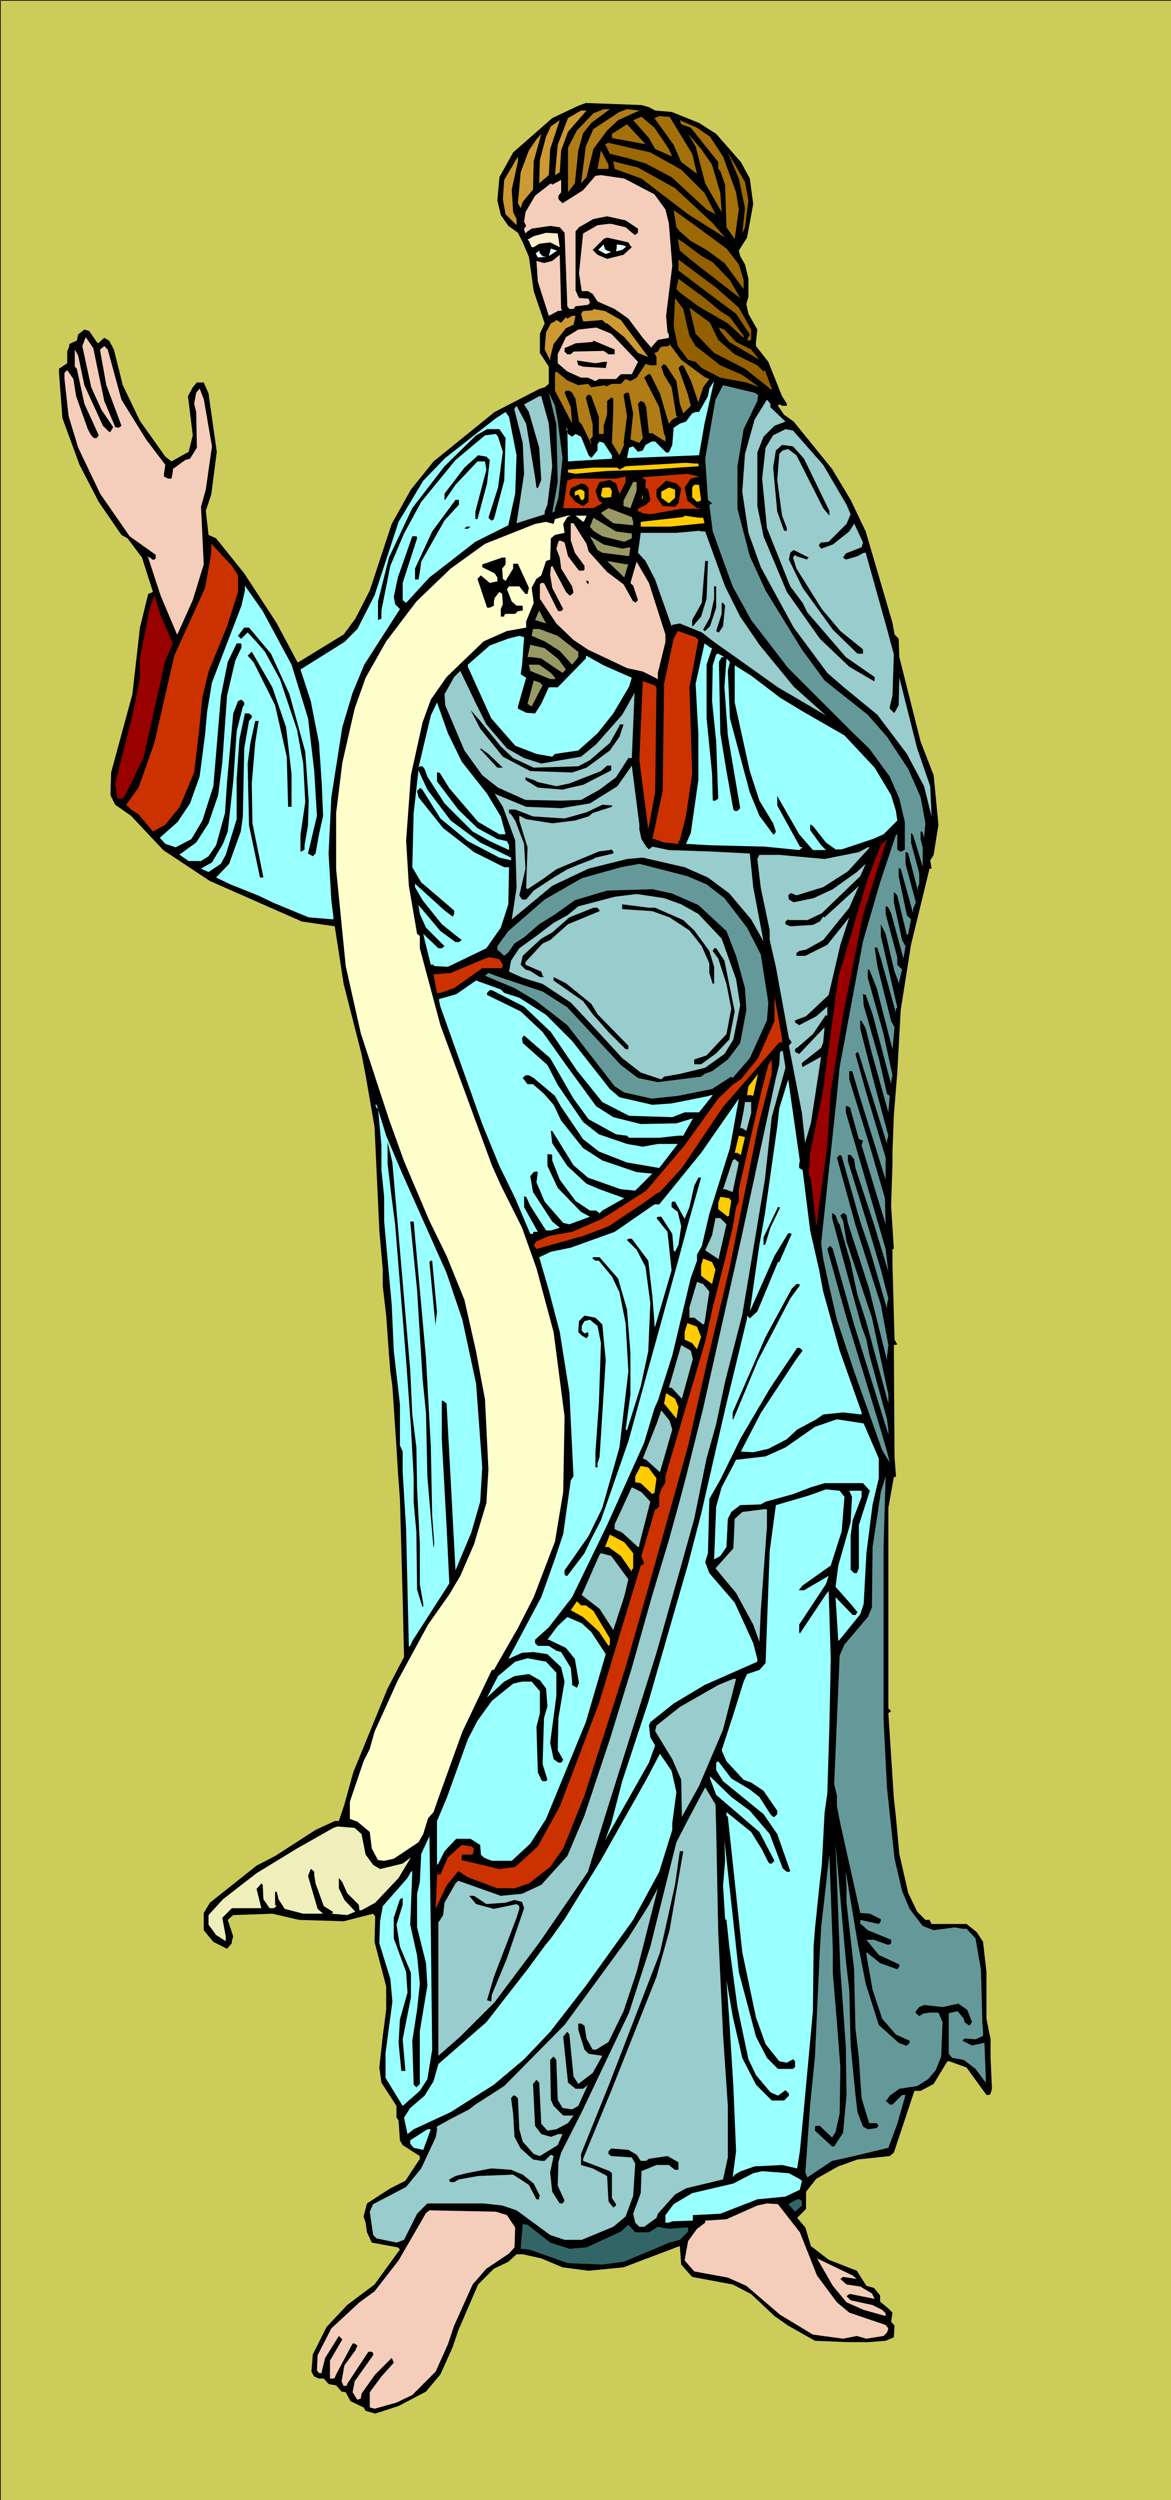
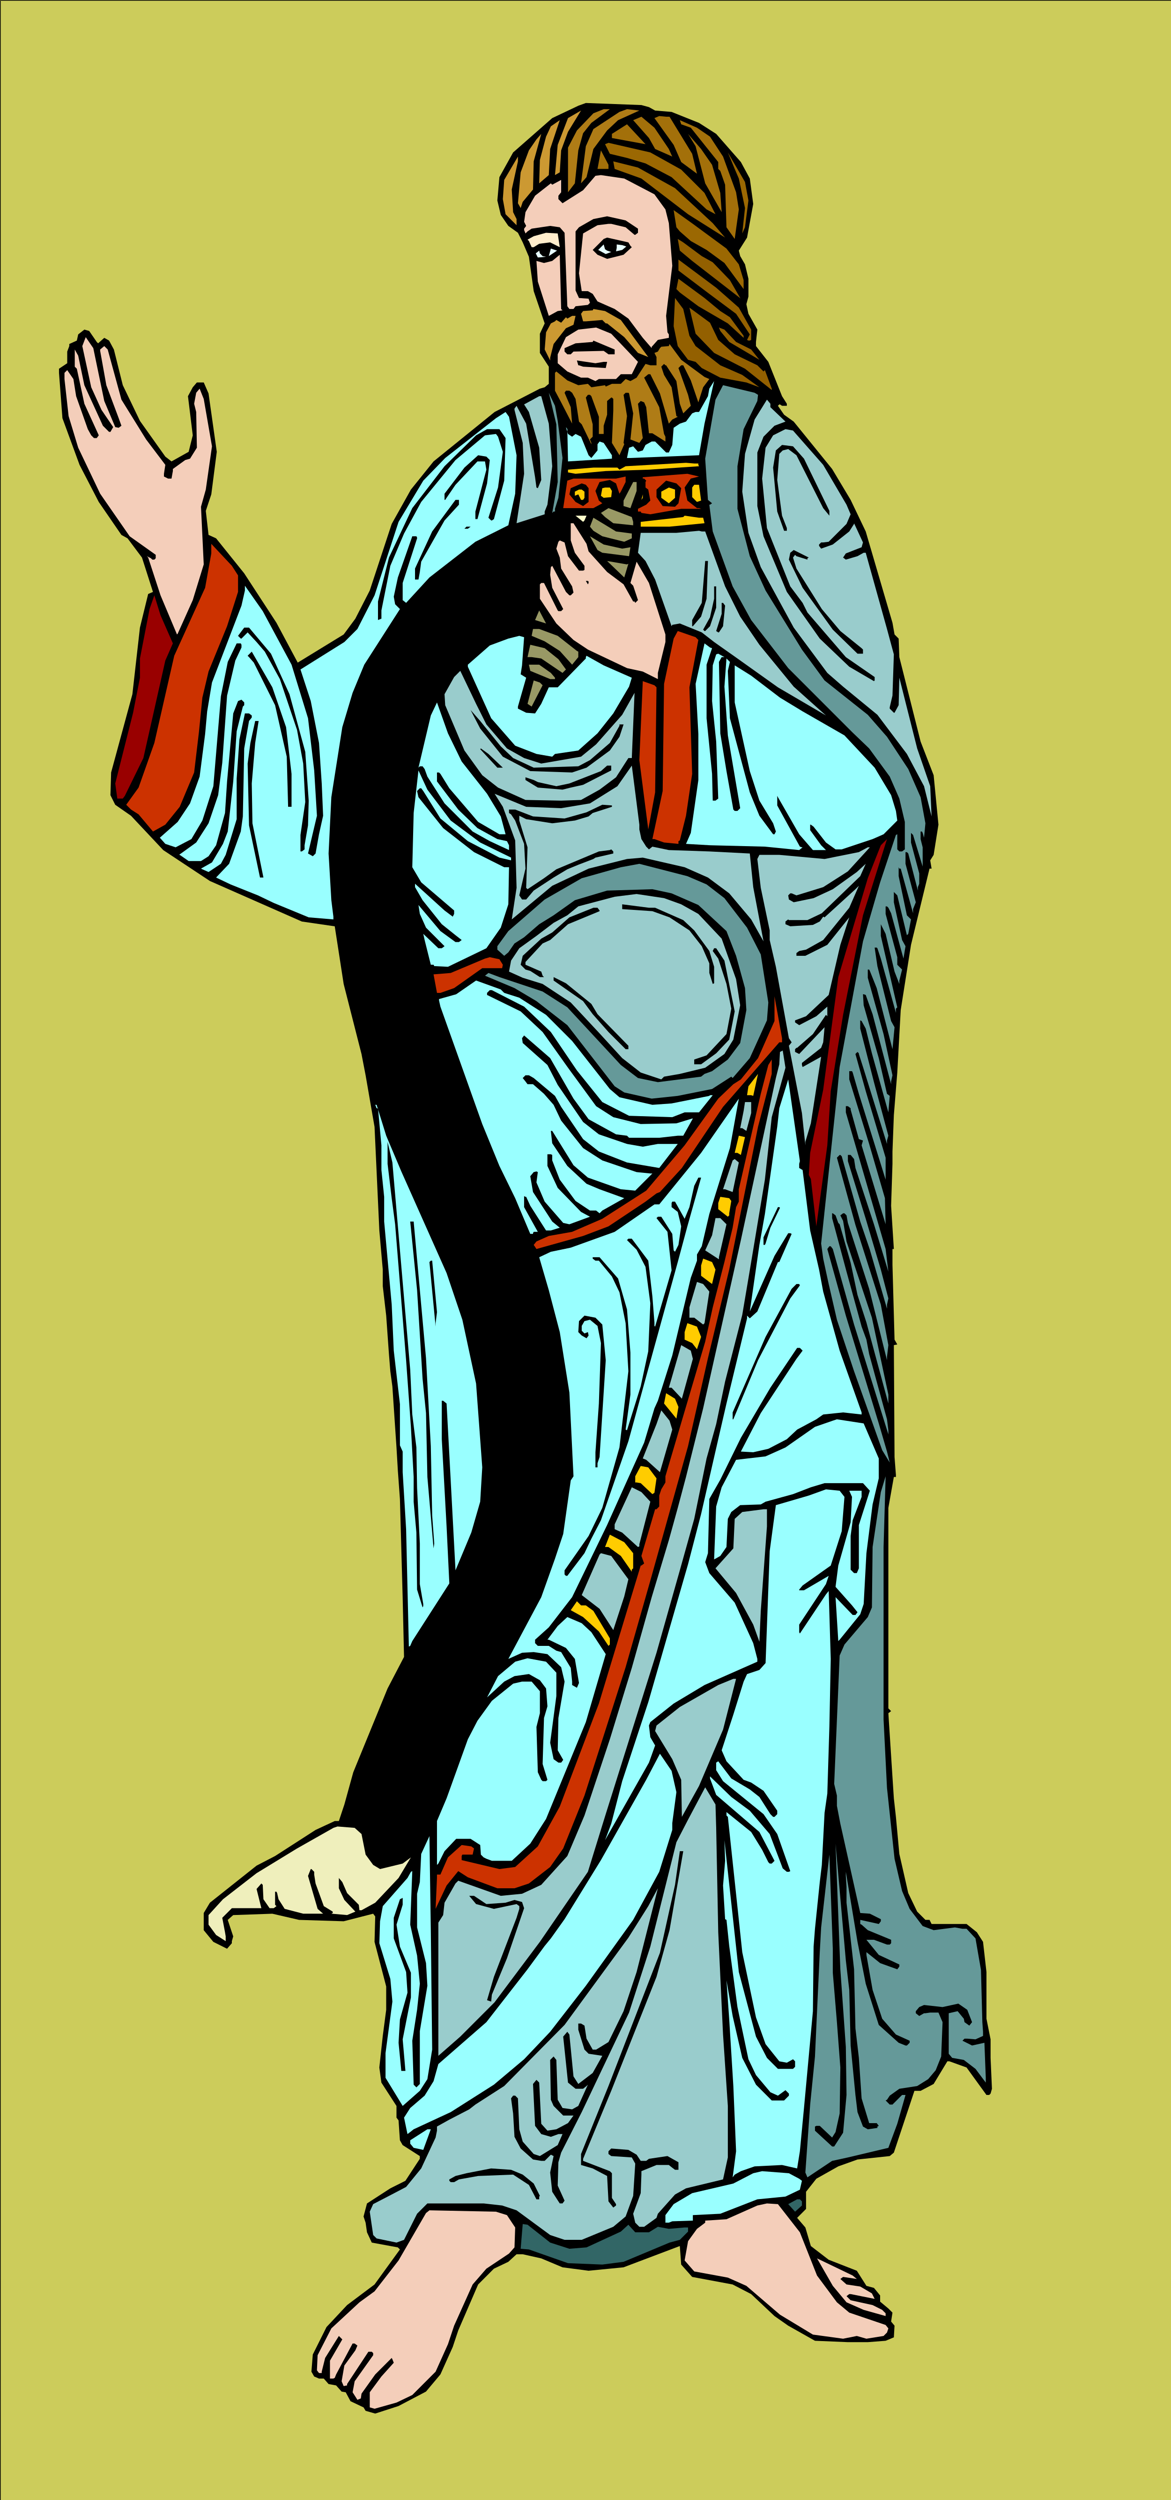
<svg xmlns="http://www.w3.org/2000/svg" xmlns:ns1="http://sodipodi.sourceforge.net/DTD/sodipodi-0.dtd" xmlns:ns2="http://www.inkscape.org/namespaces/inkscape" version="1.0" width="72.972mm" height="155.668mm" id="svg160" ns1:docname="Orator.wmf">
  <rect width="100%" height="100%" fill="#333333" stroke="none" />
  <ns1:namedview id="namedview160" pagecolor="#ffffff" bordercolor="#000000" borderopacity="0.25" ns2:showpageshadow="2" ns2:pageopacity="0.0" ns2:pagecheckerboard="0" ns2:deskcolor="#d1d1d1" ns2:document-units="mm" />
  <defs id="defs1">
    <pattern id="WMFhbasepattern" patternUnits="userSpaceOnUse" width="6" height="6" x="0" y="0" />
  </defs>
  <path style="fill:#cccc5b;fill-opacity:1;fill-rule:evenodd;stroke:none" d="M 0,0 H 275.799 V 588.353 H 0 Z" id="path1" />
  <path style="fill:#000000;fill-opacity:1;fill-rule:evenodd;stroke:none" d="M 0.162,0 0,0.162 H 275.799 V 0 v 588.353 0 H 0 0.162 V 0 H 0 V 588.353 H 275.799 V 0 H 0 Z" id="path2" />
  <path style="fill:#000000;fill-opacity:1;fill-rule:evenodd;stroke:none" d="m 152.845,25.208 1.454,0.808 3.878,0.323 6.463,2.585 4.039,2.585 5.816,6.625 2.1,3.878 0.808,5.979 -1.454,7.918 -1.939,3.07 0.323,1.293 1.131,1.939 0.808,3.393 v 4.201 l -0.485,1.778 0.485,2.262 2.1,3.717 -0.323,2.909 v 0.97 l 2.908,3.717 3.231,8.08 1.131,1.778 v 0.485 h -1.131 l -0.485,-0.323 h -0.162 l -0.323,0.323 1.454,2.101 2.262,1.616 9.048,11.15 4.362,7.272 3.555,7.433 6.301,21.492 0.485,2.747 0.969,0.97 0.162,4.363 5.009,19.876 3.07,7.918 1.131,11.635 -1.131,7.11 -0.808,1.293 0.323,1.939 h -0.485 l -4.362,17.937 -2.424,15.351 -0.808,14.705 -0.808,10.019 -0.323,8.564 v 2.909 l -0.323,9.857 0.646,10.18 h -0.323 v 3.717 l 0.485,17.613 0.646,1.131 -0.808,0.162 0.162,26.339 0.323,4.201 v 0.485 h -0.485 l -1.293,7.272 v 47.185 l 0.646,0.646 -0.646,0.485 1.293,20.037 0.485,4.363 0.808,8.726 2.1,9.211 2.1,4.363 1.939,1.939 h 0.969 l 0.485,0.97 h 8.24 l 2.424,1.939 1.454,2.262 0.808,7.11 v 10.988 l 0.969,4.848 v 4.363 l 0.323,7.272 -0.323,1.131 -0.323,0.323 h -0.646 l -4.686,-6.464 -4.039,-1.454 h -0.485 l -3.231,5.332 -3.07,1.616 h -1.454 l -4.847,14.543 -0.969,0.808 -7.594,0.808 -4.524,1.616 -5.17,2.909 -2.424,3.07 v 4.04 l -2.1,2.101 1.939,2.262 1.293,4.363 4.201,3.232 6.624,2.585 2.262,3.555 1.777,0.485 1.454,1.778 v 1.454 l 1.939,1.616 0.969,0.97 -0.323,2.101 0.808,0.97 -0.162,2.747 -1.939,0.808 -4.201,0.323 h -4.686 l -7.755,-0.323 -6.301,-3.555 -3.231,-2.262 -5.493,-5.171 -4.362,-2.262 -9.533,-1.778 -2.585,-2.909 -0.323,-4.363 -13.249,5.009 -8.24,0.808 -6.14,-0.808 -5.009,-2.101 -4.362,-0.97 h -1.454 l -1.939,1.778 -3.393,1.616 -3.716,3.717 -4.686,10.827 -1.293,3.878 -2.908,6.464 -3.393,4.04 -6.463,3.393 -5.493,1.778 -2.262,-0.646 -0.485,-0.808 -3.07,-1.454 -1.131,-2.101 -0.969,-0.162 -1.293,-1.454 -1.777,-0.323 -1.131,-1.293 h -1.131 l -1.131,-0.485 -0.646,-1.131 0.323,-4.04 3.231,-6.464 4.847,-5.171 6.463,-4.848 5.978,-8.241 -0.485,-0.485 -6.14,-1.131 -1.131,-2.424 -0.323,-2.262 -0.485,-1.454 0.808,-3.07 5.493,-3.555 3.555,-1.778 3.393,-5.171 v -0.646 l -4.039,-2.585 -0.646,-1.131 -0.323,-4.686 -0.485,-0.646 v -2.747 l -3.555,-5.494 -0.485,-3.555 0.808,-7.433 0.808,-6.14 v -5.494 l -2.747,-10.503 0.162,-5.979 -0.485,-0.646 -6.947,1.778 -10.502,-0.323 -6.301,-1.454 -9.209,0.323 -1.293,1.131 1.293,3.878 -0.323,1.131 v 0.485 l -1.131,1.293 -0.969,-0.485 -2.262,-1.131 -2.262,-2.747 v -4.04 l 1.454,-2.424 10.987,-8.726 4.362,-2.262 9.533,-6.14 4.524,-2.101 h 0.969 l 1.293,-3.878 2.1,-7.595 8.078,-19.714 3.878,-7.433 -0.323,-14.058 -0.646,-23.108 -0.485,-6.625 -0.323,-5.494 -0.969,-14.382 -0.485,-3.555 -0.323,-4.04 -0.646,-9.049 -0.808,-6.948 v -3.878 l -0.808,-9.211 -1.131,-24.4 -2.1,-12.119 -0.969,-5.009 -4.201,-16.482 -2.1,-13.574 -7.755,-1.131 -21.65,-9.534 -10.987,-7.272 -7.594,-8.08 -3.716,-2.585 -1.131,-2.262 0.162,-5.333 5.009,-18.421 1.777,-15.674 1.939,-7.918 1.131,-0.485 -2.585,-8.08 -3.393,-4.525 -1.454,-0.808 -5.332,-7.756 -4.524,-8.726 L 14.703,98.409 13.895,87.744 V 86.774 l 1.939,-1.293 v -2.747 l 0.485,-1.293 V 80.957 l 1.777,-0.808 0.323,-1.454 1.454,-1.131 1.131,0.323 1.777,2.585 0.323,0.323 1.454,-1.293 1.131,0.646 1.131,2.101 2.1,8.403 4.039,8.403 5.978,8.403 1.454,1.131 4.039,-2.262 0.969,-3.878 -1.131,-9.211 1.131,-2.101 0.969,-1.131 h 1.616 l 1.131,2.585 1.939,13.735 -1.293,10.019 -1.293,3.878 0.646,5.656 1.777,0.808 6.624,8.241 7.594,11.635 5.009,9.372 10.825,-6.625 2.747,-3.717 3.393,-6.625 5.17,-15.674 4.524,-8.08 5.332,-6.625 14.38,-11.635 10.664,-5.494 1.131,-0.323 0.969,-0.808 v -4.04 l -2.1,-3.232 v -4.525 l 1.131,-2.424 -2.585,-7.595 -1.131,-8.08 -1.454,-3.393 -1.131,-2.262 -2.262,-1.616 -1.777,-2.585 -0.808,-3.393 0.485,-5.494 3.231,-5.817 9.209,-8.08 6.14,-2.909 1.777,-0.646 13.087,0.485 z" id="path3" />
  <path style="fill:#af7c16;fill-opacity:1;fill-rule:evenodd;stroke:none" d="m 139.273,28.925 -1.939,2.424 -1.131,4.04 -0.808,7.756 -1.616,2.101 V 34.742 l 2.1,-4.04 3.878,-4.04 2.424,-0.97 h 1.454 z" id="path4" />
  <path style="fill:#af7c16;fill-opacity:1;fill-rule:evenodd;stroke:none" d="m 145.574,28.278 -2.585,2.424 -3.231,4.363 -1.616,6.625 -1.293,1.454 1.131,-8.726 1.777,-4.04 6.14,-4.04 1.777,-0.646 2.908,0.323 z" id="path5" />
-   <path style="fill:#cc9932;fill-opacity:1;fill-rule:evenodd;stroke:none" d="m 133.779,31.025 -1.616,4.363 -0.323,5.171 -1.131,0.646 0.646,-7.11 2.424,-6.302 3.07,-1.778 h 1.293 z" id="path6" />
+   <path style="fill:#cc9932;fill-opacity:1;fill-rule:evenodd;stroke:none" d="m 133.779,31.025 -1.616,4.363 -0.323,5.171 -1.131,0.646 0.646,-7.11 2.424,-6.302 3.07,-1.778 z" id="path6" />
  <path style="fill:#a3700a;fill-opacity:1;fill-rule:evenodd;stroke:none" d="m 157.692,27.47 5.332,8.726 1.131,4.686 -3.716,-2.747 -1.777,-4.04 -4.524,-6.302 1.131,-0.485 1.616,0.162 z" id="path7" />
  <path style="fill:#a3700a;fill-opacity:1;fill-rule:evenodd;stroke:none" d="m 157.53,35.065 0.646,1.454 0.162,0.323 -4.039,-1.778 -1.454,-2.585 -3.716,-4.201 1.939,-0.808 3.07,2.585 z" id="path8" />
  <path style="fill:#cc9932;fill-opacity:1;fill-rule:evenodd;stroke:none" d="m 129.255,41.206 -2.262,1.939 0.162,-5.494 1.454,-5.494 1.131,-2.424 2.1,-1.454 -2.262,6.787 z" id="path9" />
  <path style="fill:#a3700a;fill-opacity:1;fill-rule:evenodd;stroke:none" d="m 167.224,32.157 3.07,4.686 3.07,8.403 0.646,4.04 -0.969,6.948 -1.939,-2.747 -0.323,-10.019 -1.131,-3.232 -0.485,-0.485 v -1.616 l -6.463,-8.08 -2.262,-0.808 -0.323,-0.97 4.039,1.778 z" id="path10" />
  <path style="fill:#a3700a;fill-opacity:1;fill-rule:evenodd;stroke:none" d="m 144.12,32.48 v -0.97 l 3.555,-2.262 4.362,4.686 z" id="path11" />
  <path style="fill:#cc9932;fill-opacity:1;fill-rule:evenodd;stroke:none" d="m 125.539,44.599 -2.424,2.909 -0.485,1.454 -0.646,-1.131 0.646,-7.272 1.939,-5.171 1.777,-2.585 1.131,-1.293 -1.777,6.464 z" id="path12" />
  <path style="fill:#a3700a;fill-opacity:1;fill-rule:evenodd;stroke:none" d="m 167.709,38.782 1.939,6.625 0.323,4.525 -3.878,-6.787 -2.262,-8.726 -1.777,-2.909 3.07,3.555 z" id="path13" />
  <path style="fill:#9b6802;fill-opacity:1;fill-rule:evenodd;stroke:none" d="m 160.438,39.913 5.493,5.494 2.585,5.009 -2.1,-1.131 -8.24,-7.595 -6.14,-3.232 -4.362,-1.293 -4.039,-0.97 -1.131,-2.262 0.808,-0.323 9.856,2.262 z" id="path14" />
  <path style="fill:#a3700a;fill-opacity:1;fill-rule:evenodd;stroke:none" d="m 143.312,39.751 h -2.585 l 0.808,-4.363 1.777,3.393 z" id="path15" />
  <path style="fill:#9b6802;fill-opacity:1;fill-rule:evenodd;stroke:none" d="m 176.272,47.185 -0.808,6.302 -0.646,1.454 0.646,-5.979 -1.454,-6.948 -0.969,-2.262 -1.616,-3.878 4.039,6.948 z" id="path16" />
  <path style="fill:#cc9932;fill-opacity:1;fill-rule:evenodd;stroke:none" d="m 120.531,44.599 0.323,5.333 0.808,1.616 v 1.454 l -2.585,-2.585 -0.646,-3.555 0.323,-4.525 3.231,-5.494 v 1.131 z" id="path17" />
  <path style="fill:#9b6802;fill-opacity:1;fill-rule:evenodd;stroke:none" d="m 158.984,44.276 8.886,8.241 2.908,3.393 -8.725,-5.494 -10.987,-8.403 -6.301,-2.262 -0.323,-1.778 5.816,1.454 z" id="path18" />
  <path style="fill:#f4ceba;fill-opacity:1;fill-rule:evenodd;stroke:none" d="m 154.137,45.73 2.585,3.555 0.808,3.232 0.808,10.019 -1.454,11.796 0.323,3.878 0.323,0.485 v 0.808 l -2.585,0.485 -1.293,1.454 -0.162,0.162 v 0.323 l -2.1,-2.424 -3.393,-4.525 -3.231,-2.262 -4.039,-1.778 -1.131,-1.778 -1.131,-0.646 h -1.454 l -0.646,-4.201 0.969,-9.372 3.393,-1.939 2.585,-0.323 h 0.646 l 3.393,0.808 2.1,1.778 h 0.162 l 0.646,-0.485 v -0.97 l -2.908,-1.939 -4.362,-0.97 -3.231,0.646 -3.393,1.939 -0.808,0.97 v 13.897 l 0.808,1.778 2.262,0.162 0.323,0.97 -0.485,0.485 -2.908,0.323 -0.485,0.646 h -0.969 l -0.485,-0.646 -0.646,-17.29 -1.131,-1.293 -2.262,-0.323 -4.362,0.646 -0.969,0.646 -0.485,0.485 -0.323,-0.808 v -0.323 l 0.485,-0.646 -0.485,-0.97 0.323,-2.262 2.262,-3.878 3.716,-2.909 0.323,0.323 2.1,-1.131 v 2.909 l -0.646,0.808 v 0.808 l 0.969,0.97 4.847,-3.07 2.908,-3.393 1.293,-0.162 5.493,0.808 z" id="path19" />
  <path style="fill:#9b6802;fill-opacity:1;fill-rule:evenodd;stroke:none" d="m 171.102,58.496 2.908,3.717 1.131,3.717 v 2.101 l -4.524,-6.14 -4.201,-3.07 -3.716,-2.101 -2.585,-2.262 -0.808,-0.97 -0.646,-4.04 4.524,3.232 z" id="path20" />
  <path style="fill:#ffedcc;fill-opacity:1;fill-rule:evenodd;stroke:none" d="m 131.841,58.173 -2.262,-1.131 -2.585,0.323 -1.293,0.808 h -0.485 l -0.646,-1.454 -0.323,-0.323 1.454,-0.808 2.908,-0.808 2.747,0.162 z" id="path21" />
  <path style="fill:#000000;fill-opacity:1;fill-rule:evenodd;stroke:none" d="m 148.482,57.85 0.323,0.323 -1.939,1.778 -3.878,0.97 -2.262,-0.97 -1.131,-1.131 2.585,-2.585 0.808,-0.323 5.009,1.131 z" id="path22" />
  <path style="fill:#936000;fill-opacity:1;fill-rule:evenodd;stroke:none" d="m 165.285,60.273 2.585,1.454 4.039,4.201 2.424,4.201 0.162,0.162 -11.471,-8.888 -2.908,-2.424 -0.485,-2.747 1.293,0.808 z" id="path23" />
  <path style="fill:#e8ffff;fill-opacity:1;fill-rule:evenodd;stroke:none" d="m 143.958,59.304 -1.293,0.485 -1.777,-0.97 1.293,-1.293 0.323,1.131 0.485,0.323 z" id="path24" />
  <path style="fill:#e8ffff;fill-opacity:1;fill-rule:evenodd;stroke:none" d="m 147.513,58.011 -0.969,0.808 -1.454,0.323 0.162,-0.808 v -0.808 l 1.293,0.162 z" id="path25" />
  <path style="fill:#e8ffff;fill-opacity:1;fill-rule:evenodd;stroke:none" d="m 129.255,60.273 0.485,-1.778 1.454,0.485 z" id="path26" />
  <path style="fill:#e8ffff;fill-opacity:1;fill-rule:evenodd;stroke:none" d="m 128.609,60.435 -1.939,0.162 -0.485,-0.97 0.808,-0.646 0.162,0.646 0.646,0.646 z" id="path27" />
  <path style="fill:#f4ceba;fill-opacity:1;fill-rule:evenodd;stroke:none" d="m 132.487,73.039 -1.131,0.162 -1.777,0.97 -0.323,0.162 -2.585,-8.08 -0.323,-4.848 1.777,0.485 1.939,-0.485 1.777,-1.454 0.323,12.766 z" id="path28" />
  <path style="fill:#936000;fill-opacity:1;fill-rule:evenodd;stroke:none" d="m 174.01,72.393 2.908,5.171 v 2.424 l -0.323,0.162 h -0.323 l -0.323,-0.162 0.646,-1.293 -3.231,-4.848 -6.301,-4.686 -7.271,-5.494 v -2.585 l 8.886,6.625 z" id="path29" />
  <path style="fill:#936000;fill-opacity:1;fill-rule:evenodd;stroke:none" d="m 169.648,73.201 2.262,1.454 3.231,4.363 v 0.485 l -3.716,-3.393 -6.947,-4.04 -4.362,-3.232 -0.808,-0.808 0.485,-2.424 6.14,4.525 z" id="path30" />
  <path style="fill:#936000;fill-opacity:1;fill-rule:evenodd;stroke:none" d="m 162.377,79.018 1.454,2.424 5.816,4.525 5.17,2.262 4.039,2.909 -3.07,-1.131 -6.14,-1.131 -4.362,-2.262 -1.454,-1.454 -1.777,-0.485 -2.424,-3.232 -0.969,-4.686 0.323,-6.625 1.939,2.585 z" id="path31" />
  <path style="fill:#936000;fill-opacity:1;fill-rule:evenodd;stroke:none" d="m 169.163,79.988 3.878,3.393 5.332,2.585 1.454,1.454 0.323,-0.323 1.616,4.363 v 0.323 l -6.301,-5.009 -7.271,-3.717 -4.362,-4.525 -1.454,-6.14 4.847,3.555 z" id="path32" />
  <path style="fill:#cc9932;fill-opacity:1;fill-rule:evenodd;stroke:none" d="m 146.22,75.301 6.463,8.726 -2.424,-0.97 -3.231,-3.717 -4.039,-3.232 h -0.323 l -0.808,-0.808 -3.878,0.323 h -0.646 l -0.485,-1.778 0.485,-0.646 2.262,-0.162 0.162,-0.323 2.747,0.485 z" id="path33" />
  <path style="fill:#cc9932;fill-opacity:1;fill-rule:evenodd;stroke:none" d="m 135.072,76.433 -1.777,0.808 -2.908,3.717 -0.808,3.232 v 0.646 l -1.293,-2.585 0.323,-4.04 1.131,-2.101 0.969,-0.485 0.323,-0.323 1.131,0.646 1.131,-1.293 0.323,0.323 1.131,-0.646 h 0.808 z" id="path34" />
  <path style="fill:#f4ceba;fill-opacity:1;fill-rule:evenodd;stroke:none" d="m 150.259,85.159 -1.454,2.909 h -2.585 l -1.131,1.131 h -4.039 l -0.808,0.485 -1.777,-0.808 h -1.616 l -3.231,-1.454 -2.262,-1.939 v -2.101 l 1.939,-4.04 2.908,-1.778 4.201,-0.485 3.555,1.454 z" id="path35" />
  <path style="fill:#936000;fill-opacity:1;fill-rule:evenodd;stroke:none" d="m 173.364,80.472 3.555,1.778 1.939,2.424 -7.109,-4.201 -2.1,-2.585 -0.323,-0.808 1.293,0.485 z" id="path36" />
  <path style="fill:#f4ceba;fill-opacity:1;fill-rule:evenodd;stroke:none" d="m 24.559,94.369 2.585,6.14 0.808,0.162 0.646,-0.485 -0.646,-1.777 -2.908,-7.756 -1.454,-8.08 v -0.323 l 0.969,-0.808 0.808,0.808 3.231,11.796 5.816,9.372 4.524,5.979 -0.323,2.101 v 0.646 l 0.969,0.485 h 0.808 l 0.323,-1.778 v -0.485 l 2.908,-2.101 1.131,-0.323 1.616,-2.585 -0.162,-8.403 -0.485,-1.939 0.485,-2.585 0.808,-0.97 0.969,2.424 1.939,11.15 -1.454,10.18 -1.131,4.04 0.646,13.574 -2.585,8.403 -3.555,7.918 -0.162,0.162 -3.878,-9.211 -2.908,-8.888 -0.323,-0.323 0.969,0.485 0.323,0.323 h 0.485 l 0.323,-0.323 v -0.808 l -6.14,-4.363 -6.947,-10.019 -5.17,-10.827 -2.262,-7.433 -0.969,-8.726 v -1.454 l 0.646,-0.646 1.454,2.101 0.646,4.04 2.747,7.756 0.808,1.454 0.646,0.646 h 0.646 l 0.485,-0.646 -3.393,-7.433 -1.777,-8.241 -0.485,-0.485 v -4.04 l 0.808,1.454 1.454,6.948 4.362,9.534 1.454,1.454 h 0.323 l 0.646,-1.131 -2.747,-4.04 -2.424,-5.333 -2.1,-9.695 0.808,-2.101 1.777,2.585 z" id="path37" />
  <path style="fill:#000000;fill-opacity:1;fill-rule:evenodd;stroke:none" d="m 144.766,83.381 h -1.454 l -1.131,-0.808 -7.109,0.162 -0.646,0.646 h -0.808 l -0.646,-0.646 v -0.808 l 2.585,-1.131 4.039,-0.323 0.162,-0.323 5.009,2.101 z" id="path38" />
  <path style="fill:#af7c16;fill-opacity:1;fill-rule:evenodd;stroke:none" d="m 165.932,88.714 1.131,0.485 -1.454,1.939 -1.131,3.555 -1.777,-5.171 -1.777,-3.555 h -0.485 l -0.646,0.646 2.262,6.302 0.646,2.585 -1.777,1.778 -0.808,-2.262 -0.808,-5.333 -2.424,-3.717 h -0.162 l -0.323,-0.323 -0.646,0.646 0.646,1.939 1.777,2.909 1.131,6.787 0.323,0.162 -1.293,0.646 -0.808,0.97 -2.1,-7.11 -2.262,-4.525 h -0.485 l -0.969,0.808 3.555,6.948 1.131,6.302 0.323,0.646 v 1.131 l -3.07,-1.939 h -0.808 l -0.646,-6.14 -0.485,-1.131 -0.808,-0.323 -0.646,0.646 1.131,8.08 -0.808,1.131 -2.1,-0.808 0.646,-6.14 -0.969,-4.686 -0.162,-0.162 h -0.646 l -0.485,0.485 0.808,5.009 -0.808,6.302 0.162,0.323 -1.131,2.585 -1.777,-2.909 0.323,-7.595 V 93.884 l -0.323,-0.323 h -0.162 l -0.969,0.808 v 3.232 l -0.808,2.585 v 1.939 h -1.131 v -4.04 l -1.777,-4.848 -0.323,-0.323 h -0.485 l -0.485,0.646 1.616,6.302 v 2.909 l -0.646,0.646 0.323,0.808 v 0.323 l -2.262,-4.686 -0.646,-0.646 -0.808,-5.333 -0.808,-1.454 -0.646,-0.485 h -0.808 l -0.323,0.485 1.454,3.393 0.323,3.878 -2.585,-5.009 -1.454,-2.747 v -4.201 l 0.323,-0.323 2.585,2.101 2.585,1.131 2.262,-0.323 0.808,0.808 3.231,-0.485 0.162,0.323 1.454,-0.646 h 2.1 l 1.131,-1.131 1.131,0.485 1.454,-0.808 2.1,-3.232 1.131,0.323 h 1.454 v -1.939 l -0.485,-0.97 0.808,-0.323 0.485,-0.808 0.323,-0.323 1.777,-0.162 0.162,-0.485 2.747,3.717 z" id="path39" />
  <path style="fill:#000000;fill-opacity:1;fill-rule:evenodd;stroke:none" d="m 142.181,85.159 h 0.808 l -0.323,1.454 -5.332,-0.323 -0.969,-0.323 h -0.162 l -0.323,-1.131 4.362,0.646 z" id="path40" />
  <path style="fill:#99ffff;fill-opacity:1;fill-rule:evenodd;stroke:none" d="m 164.639,107.135 -16.157,0.646 h -0.808 l 0.485,-2.424 0.969,-0.323 1.131,1.293 1.131,-0.323 0.646,-1.293 1.454,-0.808 h 0.808 l 2.585,2.585 h 0.646 l 0.808,-1.778 0.323,-4.04 1.454,-0.97 1.454,-0.485 1.454,-1.939 0.808,-0.323 h 0.808 l 2.1,-3.717 0.323,-1.778 1.131,-1.778 -2.262,10.019 z" id="path41" />
  <path style="fill:#659999;fill-opacity:1;fill-rule:evenodd;stroke:none" d="m 178.534,92.915 -0.162,1.454 -3.231,6.625 -1.454,8.726 v 10.019 l 2.908,11.15 3.716,8.08 8.563,13.897 5.332,7.272 10.179,8.08 4.524,5.171 5.009,7.595 2.908,6.625 1.131,6.14 -0.323,3.393 -0.323,-1.131 -0.162,-0.323 h -0.323 v 1.778 l 0.485,1.939 v 4.525 l -2.262,-7.433 -0.485,-0.485 v 2.262 l 1.939,7.272 v 2.424 l -0.323,0.808 v 0.808 l -2.262,-8.726 -0.323,-0.323 h -0.323 v 2.747 l 2.424,9.049 -0.646,1.616 v 0.97 l -2.908,-10.503 h -0.323 l -0.162,-0.323 v 2.101 l 1.939,9.211 0.969,0.97 -0.646,3.393 -0.323,0.323 -2.262,-9.372 -0.808,-0.808 v 2.424 l 1.939,8.888 0.808,1.454 -0.485,2.909 -2.908,-10.665 -0.646,-1.293 -0.323,-0.323 h -0.323 v 1.778 l 2.747,10.18 v 1.778 l 1.131,1.131 -0.646,2.585 v 0.808 l -1.131,-2.909 -2.1,-8.888 -1.131,-2.262 v 2.747 l 3.878,16.805 -0.323,0.323 v 0.97 l -3.555,-12.766 -0.808,-2.424 -0.162,-0.162 h -0.485 l 0.646,4.363 3.231,12.927 0.808,1.454 -0.485,5.171 -3.716,-14.382 -1.616,-4.04 -0.162,-0.323 h -0.323 v 1.939 l 3.716,13.25 2.1,9.695 -0.323,1.454 v 0.646 l -4.362,-16.482 -1.616,-4.525 -0.485,-0.162 h -0.162 l 0.162,2.585 3.555,12.443 1.939,8.403 0.646,0.485 -0.323,3.878 -3.878,-13.897 -1.454,-5.817 -0.969,-1.778 -0.323,-0.162 v 1.939 l 3.231,12.604 3.393,12.604 -0.323,1.131 v 0.808 l -5.493,-17.613 -1.131,-3.555 v -0.162 l -0.323,-0.323 -0.485,0.485 2.424,8.726 4.686,15.674 v 5.171 l -6.301,-20.199 -1.454,-5.009 -0.162,-0.323 h -0.646 v 1.939 l 4.686,15.19 3.716,12.766 0.162,6.14 -5.655,-18.583 0.323,-1.131 -0.969,-0.323 -1.939,-6.948 v -0.323 l -0.646,-0.485 h -0.485 v 1.454 l 9.371,32.157 0.646,5.333 -3.393,-11.15 -4.362,-13.25 -0.323,-2.101 -0.808,-0.97 h -0.646 v 1.454 l 4.201,13.574 3.555,11.958 1.777,6.787 -0.323,1.454 v 0.97 l -4.039,-13.897 -2.262,-6.625 -4.362,-15.351 -0.323,-0.323 h -0.162 l -0.646,0.646 4.362,15.836 5.978,18.745 1.777,9.534 -0.323,2.747 v 0.808 l -4.201,-16.805 -5.009,-15.513 -0.323,-1.778 -0.485,-0.485 h -0.323 l -0.646,0.485 0.646,1.293 0.808,4.848 5.978,17.937 3.878,18.098 v 2.101 l -5.17,-19.068 -2.1,-6.464 -1.616,-7.595 -2.585,-9.049 -0.323,-0.323 -0.646,-1.778 -0.646,-0.485 h -0.162 v 1.131 l 3.393,12.604 3.555,12.927 1.131,3.07 0.646,3.393 4.201,15.351 0.323,2.585 v 0.97 l -8.078,-25.855 -5.009,-17.775 -0.485,-0.646 h -0.323 l -0.485,0.646 4.362,15.674 7.755,25.37 1.939,6.625 0.646,2.585 -1.777,-2.909 -6.624,-18.583 -4.039,-12.119 -1.939,-8.403 -1.293,-5.979 -0.485,-3.555 3.716,-34.904 0.646,-6.625 5.493,-29.571 4.039,-13.897 3.716,-11.15 0.323,-0.162 v 3.555 l 0.485,0.485 h 0.646 l 0.646,-0.485 v -6.464 l -1.293,-5.494 -2.262,-5.171 -4.847,-6.625 -4.039,-3.878 -15.026,-15.028 -8.725,-11.311 -4.362,-7.918 -4.686,-12.927 -0.808,-6.302 h 0.162 l 0.485,-0.323 -0.969,-0.808 -0.646,-9.695 2.424,-13.897 1.777,-3.393 7.432,1.778 z" id="path42" />
  <path style="fill:#659999;fill-opacity:1;fill-rule:evenodd;stroke:none" d="m 131.356,99.055 1.131,8.726 -0.969,9.372 -0.808,2.585 v 0.646 h -0.323 l -0.323,0.323 1.293,-7.272 -0.323,-13.574 -1.777,-7.433 1.454,3.07 z" id="path43" />
  <path style="fill:#99cccc;fill-opacity:1;fill-rule:evenodd;stroke:none" d="m 129.255,99.702 0.808,10.019 -1.131,9.049 -0.646,1.616 v 0.646 l -6.624,2.101 1.777,-11.635 -0.323,-7.272 -1.939,-7.756 v -0.323 l 0.485,-0.646 2.262,4.201 2.1,12.604 0.323,2.424 0.323,0.162 0.808,-1.939 -0.485,-7.595 -2.424,-8.403 -1.131,-1.778 3.555,-1.939 h 0.485 z" id="path44" />
  <path style="fill:#99cccc;fill-opacity:1;fill-rule:evenodd;stroke:none" d="m 181.442,95.824 3.555,3.393 -2.585,0.97 -2.585,2.585 -1.454,3.717 v 12.604 l 1.454,7.11 5.493,13.089 7.755,10.988 6.947,6.625 5.816,3.393 0.162,-0.162 v -0.808 l -6.786,-4.686 -9.048,-10.503 -1.131,-2.262 -2.908,-3.878 -5.493,-13.735 -1.131,-11.635 0.808,-7.272 1.777,-2.909 2.908,-1.454 1.777,0.323 7.109,8.08 5.493,9.372 0.969,2.262 -0.969,2.262 -4.201,4.201 -1.293,0.162 h -0.485 l -0.485,0.485 v 0.323 l 0.485,0.646 2.747,-0.97 3.878,-3.07 1.131,-1.778 v -0.162 l 2.1,4.525 -0.323,1.131 -3.716,1.454 -0.646,0.97 0.646,0.485 2.747,-0.808 1.454,-0.808 h 0.485 l 5.009,17.937 1.616,5.979 -0.323,9.695 -0.646,2.747 v 0.323 l 0.969,0.97 h 0.162 l 0.969,-1.778 0.162,-6.464 4.201,16.644 3.07,8.888 0.323,7.11 -1.777,-7.11 -4.039,-7.595 -6.947,-9.211 -8.078,-6.625 -3.716,-3.232 -7.917,-10.665 -7.755,-14.22 -2.908,-8.08 -1.454,-9.695 0.646,-8.888 2.262,-8.08 2.908,-4.686 0.808,0.97 z" id="path45" />
  <path style="fill:#99ffff;fill-opacity:1;fill-rule:evenodd;stroke:none" d="m 121.662,107.135 -0.323,9.049 -1.616,7.433 -7.755,3.878 -10.825,8.403 -5.493,5.979 -0.808,-0.646 v -4.04 l 3.393,-10.503 v -0.162 l -0.162,-0.323 H 97.103 l -3.393,9.695 -0.969,4.525 0.323,1.778 1.131,1.131 -8.402,13.089 -2.747,6.625 -2.424,8.08 -2.585,16.482 -0.646,13.25 0.646,10.988 0.485,3.878 v 0.646 l -5.816,-0.485 -8.24,-3.393 -3.716,-1.778 -6.463,-2.585 -3.393,-1.616 3.07,-3.232 2.747,-7.595 0.485,-3.555 0.323,-15.998 1.131,-6.464 0.646,-0.808 v -0.485 l -0.646,-0.485 h -0.969 l -1.293,6.14 -0.646,9.211 v 9.534 l -2.585,8.403 -1.131,2.101 -2.908,1.939 -1.454,-0.646 -0.323,-0.162 2.585,-1.454 2.585,-4.363 1.131,-2.909 1.293,-11.796 0.808,-11.796 1.454,-5.817 0.323,-0.323 v -0.646 l -0.646,-0.646 -0.808,0.323 -1.131,2.909 -1.454,15.998 -0.485,7.433 -2.1,7.595 -1.777,2.585 -1.777,1.131 h -2.908 l -2.1,-1.454 h -0.162 l 4.039,-2.909 2.908,-4.525 2.262,-6.625 0.969,-7.595 1.131,-15.836 1.939,-8.241 1.454,-3.07 v -0.646 l -0.162,-0.323 h -0.969 l -2.1,4.363 -1.616,8.08 -1.777,21.168 -2.585,8.08 -2.585,4.363 -3.716,1.939 -2.424,-0.808 -1.293,-1.454 4.201,-3.717 2.908,-4.363 2.262,-6.302 1.293,-10.019 0.485,-5.333 1.131,-6.787 6.947,-18.098 0.808,-3.555 v -1.131 l 4.201,5.979 6.786,12.604 3.878,12.604 1.454,12.281 0.646,10.665 -2.1,8.888 1.131,0.646 0.646,-0.646 0.808,-4.525 0.969,-4.363 -0.323,-7.595 -0.646,-9.534 -1.939,-9.857 -2.424,-7.433 10.34,-6.464 3.07,-3.07 4.039,-7.918 5.655,-17.29 5.816,-9.695 5.17,-5.332 11.956,-9.372 2.262,-1.454 0.808,1.131 z" id="path46" />
  <path style="fill:#99ffff;fill-opacity:1;fill-rule:evenodd;stroke:none" d="m 134.749,102.772 0.808,-0.646 1.293,0.646 1.777,4.363 0.646,0.646 1.454,-1.778 v -1.454 l 0.485,-0.646 0.969,0.323 1.939,2.909 v 0.808 l -10.34,0.646 -0.162,-7.595 -0.323,-0.485 0.485,1.616 z" id="path47" />
  <path style="fill:#000000;fill-opacity:1;fill-rule:evenodd;stroke:none" d="m 119.077,103.095 -0.323,10.019 -2.424,9.049 -0.485,0.323 h -0.162 l -0.646,-0.646 2.262,-7.11 1.131,-8.403 -1.131,-3.555 -0.485,-0.646 -2.585,0.323 -6.947,5.817 -8.078,9.857 -4.039,7.433 -3.231,7.595 -2.1,10.503 v 1.939 l -0.808,0.323 v -4.363 l 2.585,-10.342 5.493,-11.635 7.594,-9.857 7.432,-7.272 2.585,-1.454 h 2.908 z" id="path48" />
  <path style="fill:#000000;fill-opacity:1;fill-rule:evenodd;stroke:none" d="m 189.359,107.943 5.978,12.281 v 1.131 l -1.454,-1.778 -6.301,-12.443 -1.939,-1.454 -1.293,0.323 -0.808,0.808 -0.485,6.14 1.131,8.403 1.131,2.909 v 0.646 h -0.646 l -1.616,-4.525 -0.969,-10.342 0.646,-4.04 1.454,-1.293 2.585,0.323 z" id="path49" />
  <path style="fill:#000000;fill-opacity:1;fill-rule:evenodd;stroke:none" d="m 115.36,108.266 -0.646,5.494 -2.262,8.403 h -0.485 v -1.778 l 2.585,-9.857 -0.323,-1.939 h -1.777 l -5.17,5.494 -2.1,3.07 -0.323,0.485 h -0.162 v -1.454 l 4.686,-6.14 3.231,-2.909 1.939,0.323 z" id="path50" />
  <path style="fill:#ffcc00;fill-opacity:1;fill-rule:evenodd;stroke:none" d="m 164.478,109.074 v 0.323 l 0.162,0.323 -11.795,0.808 -10.179,0.323 -7.109,0.646 -1.777,-0.323 v -0.646 l 5.978,-0.485 h 5.655 l 0.485,0.485 1.454,-0.808 14.218,-0.808 1.939,0.162 z" id="path51" />
  <path style="fill:#cc3200;fill-opacity:1;fill-rule:evenodd;stroke:none" d="m 162.7,112.629 -1.454,2.101 0.646,3.07 2.262,1.778 h 0.485 l 0.485,0.162 h -4.686 l -7.271,1.293 -2.1,-0.323 -0.162,-0.323 h -0.646 v -0.646 l 1.939,-0.97 0.969,-0.97 -0.485,-2.585 -0.646,-0.485 v -1.293 l 0.162,-0.323 -0.485,-0.485 h -0.323 v -0.323 l 10.502,-0.808 2.747,0.646 z" id="path52" />
  <path style="fill:#cc3200;fill-opacity:1;fill-rule:evenodd;stroke:none" d="m 146.22,115.699 -0.323,0.485 -0.808,-2.424 -1.454,-0.808 -2.424,0.485 -0.969,2.101 0.808,2.262 0.808,0.646 -2.1,1.131 h -7.109 l 0.969,-6.464 1.454,-0.485 h 10.017 l 2.262,-0.485 v 1.293 z" id="path53" />
  <path style="fill:#000000;fill-opacity:1;fill-rule:evenodd;stroke:none" d="m 160.438,114.891 -0.646,3.555 -0.808,0.808 -2.908,-0.162 -1.454,-2.101 v -1.778 l 2.262,-2.101 2.424,0.646 z" id="path54" />
  <path style="fill:#999965;fill-opacity:1;fill-rule:evenodd;stroke:none" d="m 149.936,115.538 -1.454,4.04 -1.616,-0.485 v -1.293 l 2.262,-4.363 h 0.808 z" id="path55" />
  <path style="fill:#000000;fill-opacity:1;fill-rule:evenodd;stroke:none" d="m 138.626,114.891 v 3.232 l -1.293,0.97 -1.777,-0.97 -1.454,-1.778 0.323,-1.454 2.585,-1.131 0.969,0.323 z" id="path56" />
  <path style="fill:#ffcc00;fill-opacity:1;fill-rule:evenodd;stroke:none" d="m 165.124,117.8 -0.969,0.323 -1.131,-1.131 v -2.262 l 0.485,-0.646 h 1.131 z" id="path57" />
  <path style="fill:#ffcc00;fill-opacity:1;fill-rule:evenodd;stroke:none" d="m 144.12,115.538 -0.162,1.454 -1.777,0.162 -0.646,-0.485 0.323,-1.778 0.646,-0.162 h 1.131 z" id="path58" />
  <path style="fill:#ffcc00;fill-opacity:1;fill-rule:evenodd;stroke:none" d="m 158.984,117.154 -1.454,1.293 -1.777,-1.293 v -1.454 l 1.777,-0.97 1.454,0.485 z" id="path59" />
  <path style="fill:#ffcc00;fill-opacity:1;fill-rule:evenodd;stroke:none" d="m 137.657,115.699 v 1.454 l -0.323,0.485 h -0.485 l -0.646,-1.293 -0.808,0.323 v -0.97 l 0.969,-0.485 h 0.646 z" id="path60" />
  <path style="fill:#ffcc00;fill-opacity:1;fill-rule:evenodd;stroke:none" d="m 151.067,117.638 0.323,-1.293 v 0.808 z" id="path61" />
  <path style="fill:#000000;fill-opacity:1;fill-rule:evenodd;stroke:none" d="m 108.09,118.769 -3.393,3.717 -5.493,9.695 -0.323,2.424 -0.323,1.778 h -0.808 v -2.585 l 4.039,-8.726 5.493,-7.433 h 0.808 z" id="path62" />
  <path style="fill:#999965;fill-opacity:1;fill-rule:evenodd;stroke:none" d="m 149.128,122.809 v 0.808 l -4.686,-0.485 -1.939,-1.454 -0.969,-0.97 1.777,-1.131 5.493,2.101 z" id="path63" />
-   <path style="fill:#ffffcc;fill-opacity:1;fill-rule:evenodd;stroke:none" d="m 133.618,121.678 -0.969,1.616 0.323,2.101 -2.262,0.485 -0.969,0.808 -0.162,5.009 -0.969,0.323 -1.131,3.393 -1.131,0.808 -1.131,2.101 0.485,3.555 -1.777,4.363 v 1.454 l -4.524,0.808 -5.493,2.424 -8.725,8.403 -3.716,5.333 -1.939,5.333 -2.747,12.443 -1.131,15.351 0.646,10.665 1.939,11.311 0.646,0.485 v 2.909 l 4.847,18.098 12.118,32.965 2.1,4.686 5.009,10.019 3.393,9.534 4.039,15.028 2.585,19.876 -0.323,17.775 -1.939,11.635 -5.009,13.089 -3.716,7.272 -5.655,9.857 h -0.485 l -6.947,14.543 -5.655,15.674 -1.131,3.232 -1.293,1.454 -1.131,3.717 -1.131,1.939 -5.816,3.878 -2.262,0.485 -1.454,-0.162 -1.454,-2.747 -0.485,-3.878 -2.908,-2.424 -1.777,-0.646 v -4.04 l 3.231,-9.534 1.454,-2.909 1.131,-4.04 5.493,-12.119 7.109,-13.089 5.009,-7.11 2.585,-4.363 3.231,-7.433 2.908,-9.695 0.485,-7.918 -0.808,-16.482 -1.131,-5.979 -0.969,-5.333 -2.747,-12.119 -4.201,-10.342 -4.039,-8.241 -5.978,-14.058 -3.555,-9.857 -6.624,-20.199 -3.555,-15.836 -2.262,-22.784 v -13.25 l 1.454,-11.796 2.908,-12.766 2.585,-7.272 4.847,-8.564 7.109,-9.372 8.078,-7.756 8.078,-5.817 11.795,-4.686 2.585,-0.485 1.777,0.485 0.323,-1.131 2.908,-0.808 h 0.808 z" id="path64" />
  <path style="fill:#ffffcc;fill-opacity:1;fill-rule:evenodd;stroke:none" d="m 137.657,122.486 -0.323,0.323 -1.777,-1.454 h 2.585 z" id="path65" />
  <path style="fill:#ffcc00;fill-opacity:1;fill-rule:evenodd;stroke:none" d="m 165.609,121.84 0.323,1.293 -8.24,0.808 h -6.786 v -1.131 l 10.017,-1.131 0.323,-0.323 3.393,0.485 z" id="path66" />
  <path style="fill:#999965;fill-opacity:1;fill-rule:evenodd;stroke:none" d="m 148.805,125.556 v 1.131 l -1.777,0.808 -5.17,-1.293 -2.1,-1.293 -0.808,-0.97 0.808,-2.101 5.332,3.232 z" id="path67" />
  <path style="fill:#f4ceba;fill-opacity:1;fill-rule:evenodd;stroke:none" d="m 138.142,127.98 0.485,1.778 4.362,4.848 3.878,2.909 2.262,4.04 h 0.323 l 0.162,0.323 0.646,-0.646 -1.131,-3.393 -0.646,-0.646 1.454,-5.009 2.908,5.009 3.878,12.119 v 1.778 l -1.777,7.272 v 1.454 l -3.555,-1.778 -3.716,-0.808 -9.209,-4.363 -3.393,-2.262 -4.039,-3.878 -3.878,-5.817 v -3.393 l 0.323,-0.323 h 0.646 l 3.231,6.464 0.162,0.162 h 0.646 l 0.485,-0.485 -2.585,-5.009 -0.485,-3.07 0.162,-1.778 0.323,-0.323 3.231,6.14 0.808,0.808 h 0.323 l 0.646,-0.646 -0.323,-1.454 -2.585,-4.201 -0.323,-2.585 -0.808,-2.101 0.485,-1.616 0.323,-0.323 1.131,0.485 0.808,3.232 2.585,3.393 h 0.969 l 0.323,-0.162 v -0.97 l -2.262,-3.07 -0.969,-2.909 v -4.04 h 0.646 z" id="path68" />
  <path style="fill:#000000;fill-opacity:1;fill-rule:evenodd;stroke:none" d="m 110.19,124.425 h -0.808 l 0.485,-0.485 h 0.969 z" id="path69" />
  <path style="fill:#99cccc;fill-opacity:1;fill-rule:evenodd;stroke:none" d="m 166.093,125.072 4.686,12.927 3.555,7.11 4.524,6.625 8.078,9.857 7.594,6.787 -11.31,-6.625 -9.533,-6.787 -5.493,-3.878 -2.908,-2.262 -5.17,-2.101 -1.777,0.323 -0.162,0.323 -3.878,-10.988 -2.262,-4.363 -1.777,-1.939 0.646,-4.686 h 8.402 l 5.332,-0.485 0.646,0.162 z" id="path70" />
  <path style="fill:#999965;fill-opacity:1;fill-rule:evenodd;stroke:none" d="m 146.543,129.111 1.939,-0.323 -0.323,2.101 -6.301,-0.808 -1.131,-0.646 -1.777,-3.232 3.231,1.939 z" id="path71" />
  <path style="fill:#cc3200;fill-opacity:1;fill-rule:evenodd;stroke:none" d="m 56.065,135.413 v 3.878 l -2.585,8.08 -4.362,10.665 -1.454,6.14 -0.808,8.08 -1.131,9.534 -3.393,8.08 -3.393,4.201 -2.908,1.616 -3.393,-4.04 -1.777,-1.131 -1.131,-1.131 2.908,-4.04 3.716,-10.503 4.686,-20.522 7.271,-15.998 1.454,-8.08 v -2.262 l 4.847,5.171 z" id="path72" />
  <path style="fill:#000000;fill-opacity:1;fill-rule:evenodd;stroke:none" d="m 190.167,131.374 v 0.323 l -2.585,-0.808 -0.323,-0.323 -0.485,0.646 0.808,2.585 5.978,9.534 4.362,5.171 5.009,4.04 0.323,0.323 v 0.97 h -1.293 l -5.816,-5.656 -7.109,-9.857 -3.231,-6.625 0.323,-1.616 0.808,-0.646 3.555,1.778 z" id="path73" />
  <path style="fill:#000000;fill-opacity:1;fill-rule:evenodd;stroke:none" d="m 119.077,132.828 -0.808,0.97 0.162,2.424 0.646,0.485 1.777,-2.909 v -1.131 h 1.131 l 2.585,5.656 -0.323,1.454 h -0.485 l -1.454,-1.778 h -2.424 l -0.485,0.646 1.131,2.909 1.131,0.97 h 1.293 l 0.162,0.162 v 0.97 l -0.808,0.162 h -0.323 l -0.646,0.646 h -2.262 l -0.323,0.323 v 0.323 h -0.808 v -1.778 l 0.485,-1.131 -0.162,-2.424 -0.646,-0.485 -1.131,1.454 -0.162,0.808 v 0.97 l -0.969,0.485 h -0.646 l -2.262,-6.787 0.808,-0.808 2.1,1.778 1.454,-0.323 h 0.323 v -0.97 l -0.646,-0.97 -2.908,-1.454 v -0.646 l 4.686,-1.616 h 0.808 z" id="path74" />
  <path style="fill:#999965;fill-opacity:1;fill-rule:evenodd;stroke:none" d="m 147.998,132.666 -0.969,3.232 -4.039,-3.878 4.686,0.808 z" id="path75" />
  <path style="fill:#000000;fill-opacity:1;fill-rule:evenodd;stroke:none" d="m 166.416,140.907 -1.293,4.201 -1.939,2.262 h -0.162 v -1.454 l 2.262,-4.04 0.808,-9.857 h 0.646 z" id="path76" />
  <path style="fill:#000000;fill-opacity:1;fill-rule:evenodd;stroke:none" d="m 138.626,136.868 v 0.323 l -0.162,0.323 -0.485,-0.808 h 0.485 z" id="path77" />
  <path style="fill:#000000;fill-opacity:1;fill-rule:evenodd;stroke:none" d="m 168.678,143.008 -1.454,4.363 -1.131,1.131 h -0.162 l -0.323,-0.323 1.616,-2.909 0.969,-4.363 v -2.909 h 0.485 z" id="path78" />
  <path style="fill:#990000;fill-opacity:1;fill-rule:evenodd;stroke:none" d="m 40.715,151.411 -1.777,4.04 -5.17,22.946 -4.362,8.888 -0.485,0.646 h -1.293 l -0.485,-3.555 4.201,-16.644 1.616,-8.241 v -4.525 l 2.262,-11.635 1.131,-3.232 1.454,4.686 z" id="path79" />
  <path style="fill:#000000;fill-opacity:1;fill-rule:evenodd;stroke:none" d="m 170.779,142.523 -0.485,4.848 -0.969,1.454 h -0.162 l -0.485,-0.323 1.293,-4.04 V 141.877 h 0.323 z" id="path80" />
  <path style="fill:#999965;fill-opacity:1;fill-rule:evenodd;stroke:none" d="m 126.024,145.917 0.969,-2.262 1.616,3.07 z" id="path81" />
  <path style="fill:#000000;fill-opacity:1;fill-rule:evenodd;stroke:none" d="m 63.82,153.835 4.362,9.534 3.716,13.574 0.808,11.473 -0.162,5.817 -0.808,4.686 v 0.97 l -0.646,0.485 h -0.323 v -3.878 l 1.131,-7.756 -0.485,-9.049 -1.454,-7.918 -4.039,-11.958 -3.555,-6.464 -1.939,-2.262 -2.1,-2.262 -1.454,1.454 h -0.162 l -0.646,-0.646 1.454,-1.939 h 1.131 z" id="path82" />
  <path style="fill:#999965;fill-opacity:1;fill-rule:evenodd;stroke:none" d="m 131.356,149.633 4.524,3.555 0.323,0.162 v 1.293 l -1.454,1.778 -2.908,-3.232 -3.555,-2.262 -3.07,-1.293 0.323,-1.616 h 1.454 z" id="path83" />
  <path style="fill:#cc3200;fill-opacity:1;fill-rule:evenodd;stroke:none" d="m 164.478,150.603 -2.1,11.15 0.646,20.36 -1.454,9.857 -1.454,5.817 -0.323,0.162 v 0.646 l -3.393,-0.323 -2.262,-0.808 h -0.485 l 2.424,-11.311 0.323,-25.208 2.262,-10.665 0.969,-1.778 4.201,1.454 z" id="path84" />
  <path style="fill:#99ffff;fill-opacity:1;fill-rule:evenodd;stroke:none" d="m 122.954,156.582 -0.323,2.101 1.293,0.808 -1.939,6.787 v 0.485 l 1.939,0.97 2.1,0.162 1.454,-2.262 1.777,-3.878 h 2.1 l 6.624,-6.787 v -0.323 l 0.162,-0.323 4.039,2.262 6.624,2.909 -0.646,2.101 -3.716,6.302 -3.716,4.686 -4.524,4.04 -5.493,0.808 -0.646,0.646 -3.716,-0.646 -5.009,-1.939 -5.655,-6.464 -5.493,-12.119 v -0.485 l 5.17,-4.525 4.362,-1.616 2.585,-0.646 1.131,0.323 z" id="path85" />
  <path style="fill:#99ffff;fill-opacity:1;fill-rule:evenodd;stroke:none" d="m 167.709,152.542 -1.293,3.878 v 12.604 l 1.293,13.089 0.162,6.302 h 0.646 l 0.646,-0.485 -0.485,-13.412 -0.969,-9.534 0.162,-8.403 0.808,-2.585 0.485,-0.162 1.454,0.808 h -0.646 l -0.646,1.131 0.323,16.805 1.454,8.888 1.616,9.049 0.323,0.323 h 0.646 l 0.646,-0.646 -2.908,-17.129 -0.808,-11.473 0.485,-6.625 0.808,0.808 -0.485,2.101 0.485,11.15 4.686,17.452 2.262,5.494 3.231,4.363 h 0.323 l 0.323,-0.646 -0.646,-1.939 -3.231,-5.333 -2.262,-6.948 -3.555,-16.159 v -8.726 l 3.878,2.424 6.786,5.171 5.332,3.232 9.856,5.656 7.109,7.595 3.878,6.464 1.131,3.717 0.323,2.262 -3.231,3.232 -2.585,1.131 -7.271,2.424 h -1.454 l -2.262,-1.616 -2.908,-3.717 -0.646,-0.485 h -0.162 v 1.293 l 2.585,3.555 1.131,1.131 h -3.07 l -3.231,-3.717 -5.009,-8.726 -0.162,-0.323 v 2.262 l 5.332,9.695 0.485,0.162 h 0.162 l -0.808,0.646 -8.078,-0.808 -12.926,-0.323 -5.655,-0.323 1.131,-2.585 1.777,-12.443 v -10.827 l -0.646,-11.796 2.1,-9.534 1.293,0.97 z" id="path86" />
  <path style="fill:#999965;fill-opacity:1;fill-rule:evenodd;stroke:none" d="m 131.517,155.127 1.777,2.424 -0.808,0.808 -5.009,-3.393 -2.262,-0.323 h -0.969 l 0.646,-2.909 3.393,0.808 z" id="path87" />
  <path style="fill:#000000;fill-opacity:1;fill-rule:evenodd;stroke:none" d="m 67.374,171.125 1.293,10.988 v 7.756 h -0.808 l -0.323,-11.796 -2.747,-12.119 -5.009,-10.019 -1.131,-1.293 -0.323,-0.323 0.969,-0.97 4.847,8.403 z" id="path88" />
  <path style="fill:#999965;fill-opacity:1;fill-rule:evenodd;stroke:none" d="m 129.74,158.359 0.969,1.131 v 0.323 h -1.131 l -4.686,-1.939 -0.323,-1.454 h 2.424 z" id="path89" />
  <path style="fill:#99cccc;fill-opacity:1;fill-rule:evenodd;stroke:none" d="m 114.553,170.479 4.847,5.656 4.039,2.262 4.039,1.293 9.371,-1.616 3.555,-2.909 6.14,-6.948 2.908,-5.171 -0.646,15.351 h -0.808 l -2.908,4.525 -3.878,2.909 -4.362,2.424 -4.686,0.162 -8.402,-0.162 -6.463,-2.909 -3.716,-2.909 -4.201,-5.817 -4.524,-10.665 -0.162,-2.585 2.262,-4.04 1.454,-1.454 3.716,7.756 z" id="path90" />
  <path style="fill:#999965;fill-opacity:1;fill-rule:evenodd;stroke:none" d="m 127.801,161.268 -2.585,5.009 -0.969,-0.646 1.454,-5.494 1.454,0.485 z" id="path91" />
  <path style="fill:#cc3200;fill-opacity:1;fill-rule:evenodd;stroke:none" d="m 154.622,161.753 -0.323,24.723 -1.616,8.726 -2.1,-16.321 0.808,-18.583 2.747,0.97 z" id="path92" />
  <path style="fill:#99ffff;fill-opacity:1;fill-rule:evenodd;stroke:none" d="m 108.736,179.205 5.978,7.595 3.231,5.333 1.131,4.201 h -1.454 l -5.009,-2.909 -6.786,-7.918 -2.1,-3.393 -0.323,-0.323 h -0.485 v 2.101 l 5.009,6.625 4.524,4.363 4.686,2.585 2.262,0.485 0.485,0.97 v 1.131 l -4.524,-2.101 -4.039,-2.262 -6.624,-6.625 -4.039,-6.302 -0.646,-1.778 -0.485,-0.646 h -0.646 l -0.323,0.323 2.908,-12.281 1.454,-3.07 2.585,7.272 z" id="path93" />
  <path style="fill:#000000;fill-opacity:1;fill-rule:evenodd;stroke:none" d="m 117.946,175.65 2.908,2.747 4.847,2.262 10.502,-0.323 2.747,-1.454 4.686,-4.04 2.262,-4.04 v -0.323 h 0.969 l -0.969,2.909 -2.262,3.232 -5.493,4.04 -3.393,1.131 -9.856,-0.323 -6.463,-3.393 -5.332,-6.625 -2.262,-4.363 2.262,2.585 z" id="path94" />
  <path style="fill:#000000;fill-opacity:1;fill-rule:evenodd;stroke:none" d="m 60.104,174.842 -0.808,9.534 0.162,9.372 2.585,12.766 h -0.808 l -2.585,-12.281 -0.323,-14.543 0.646,-4.848 1.131,-5.171 h 0.808 z" id="path95" />
  <path style="fill:#000000;fill-opacity:1;fill-rule:evenodd;stroke:none" d="m 118.43,180.659 h -1.293 l -4.039,-4.363 0.162,-0.162 1.777,1.293 z" id="path96" />
  <path style="fill:#000000;fill-opacity:1;fill-rule:evenodd;stroke:none" d="m 143.958,181.305 -6.624,3.393 -2.908,0.646 -1.939,0.485 -5.816,-0.485 -2.908,-1.778 v -0.646 l 1.939,0.646 0.969,0.485 4.362,0.97 3.07,-0.646 7.432,-2.909 1.454,-1.293 h 0.969 z" id="path97" />
  <path style="fill:#99cccc;fill-opacity:1;fill-rule:evenodd;stroke:none" d="m 150.583,195.202 0.485,2.262 1.131,1.778 0.646,0.646 0.808,-0.646 3.878,0.808 9.533,0.323 9.533,0.485 0.808,7.918 2.424,12.766 -2.908,-5.171 -5.17,-6.14 -5.009,-3.717 -5.493,-2.424 -9.856,-2.262 -3.716,0.323 -9.048,2.262 -8.563,4.04 -9.533,7.918 1.131,-7.433 -0.323,-11.15 -2.908,-7.918 -1.939,-3.07 7.432,3.07 8.24,0.323 6.786,-1.131 6.463,-4.04 3.393,-4.848 1.777,13.897 z" id="path98" />
  <path style="fill:#99ffff;fill-opacity:1;fill-rule:evenodd;stroke:none" d="m 106.151,193.101 6.947,5.171 7.271,3.555 v 0.646 l -2.747,-0.646 -7.432,-3.878 -6.463,-5.333 -4.039,-6.464 -0.485,-0.646 h -0.323 l -0.646,0.646 0.323,1.454 5.816,7.272 7.271,5.656 7.109,3.555 h 1.131 l -0.162,8.726 -1.777,5.494 -3.393,4.848 -9.048,4.363 -3.231,-0.162 -0.162,-0.323 h -0.646 l -1.454,-5.817 -0.323,-1.454 3.555,3.393 h 0.808 l 0.646,-0.485 -4.362,-4.363 -1.454,-3.232 -0.323,-2.101 5.17,6.14 3.555,2.585 h 0.808 l 0.646,-0.485 -1.454,-1.131 -3.231,-2.585 -4.524,-5.656 -1.777,-3.07 v -0.808 l 6.947,6.302 1.939,1.454 0.323,-0.646 v -0.808 l -7.755,-6.625 -2.1,-3.555 0.323,-12.766 1.131,-10.019 2.1,4.525 z" id="path99" />
  <path style="fill:#000000;fill-opacity:1;fill-rule:evenodd;stroke:none" d="m 144.12,189.87 -4.524,1.454 -0.969,0.808 -3.231,0.97 -5.332,0.646 -6.14,-0.97 -1.616,-0.808 v 1.131 l 1.939,6.302 -0.323,9.534 0.323,0.323 3.878,-2.585 2.908,-2.101 10.017,-4.201 2.585,-0.323 0.323,-0.162 0.485,0.485 v 0.485 l -4.201,0.97 -0.485,0.323 -3.393,1.293 -2.747,1.131 -3.231,1.939 -4.686,3.07 -1.777,2.101 h -0.969 l -0.646,-0.97 1.454,-6.302 -0.323,-5.817 -2.1,-5.494 -0.969,-1.454 -0.485,-0.323 v -0.808 h 1.454 l 4.201,1.616 7.432,0.485 5.17,-1.454 3.716,-1.778 2.262,0.162 z" id="path100" />
  <path style="fill:#990000;fill-opacity:1;fill-rule:evenodd;stroke:none" d="m 198.569,238.832 -2.908,17.937 -0.808,12.766 -2.585,19.068 -1.293,-11.15 -0.485,-0.97 0.323,-5.171 3.07,-14.866 3.555,-26.501 6.947,-23.269 3.07,-7.756 1.454,-1.454 -5.655,17.937 z" id="path101" />
  <path style="fill:#99cccc;fill-opacity:1;fill-rule:evenodd;stroke:none" d="m 199.7,205.059 -5.816,3.717 -6.301,1.939 -1.131,-0.485 h -0.323 l -0.485,0.485 0.162,0.97 1.131,0.646 4.686,-0.97 4.524,-2.101 5.655,-4.04 2.1,-1.939 -1.293,2.909 -9.048,8.726 -3.393,1.616 h -4.362 l -0.162,-0.162 -0.646,0.485 v 0.646 l 1.131,0.485 5.332,-0.323 1.616,-0.808 0.808,-1.131 0.323,0.162 7.271,-6.625 0.808,-0.808 -2.262,5.171 -6.14,7.595 -4.039,2.262 -1.616,0.323 -0.646,0.485 v 0.646 h 2.1 l 5.17,-2.585 5.17,-6.464 -2.1,6.464 -2.747,11.796 -5.332,5.009 -2.585,0.97 v 0.485 l 0.969,0.646 4.039,-2.101 2.585,-2.262 v 2.262 l -0.323,-0.323 -3.07,4.525 -3.716,3.232 h -0.162 l -0.323,0.323 v 0.646 l 0.969,0.485 5.978,-6.302 -0.323,3.555 -0.485,1.293 -4.524,3.555 v 0.485 l 0.162,0.485 4.362,-2.424 -2.424,15.674 -1.293,4.363 v 0.808 l -0.808,-7.595 -2.1,-10.827 -0.969,-5.009 0.646,-0.808 -0.646,-0.97 -3.07,-16.805 -1.454,-6.302 v -2.262 l -2.1,-10.019 -0.808,-6.787 0.485,-0.97 h 4.686 l 10.664,0.97 8.078,-1.616 2.1,-1.131 h 0.485 z" id="path102" />
  <path style="fill:#659999;fill-opacity:1;fill-rule:evenodd;stroke:none" d="m 166.416,208.129 4.201,3.232 5.332,6.948 3.231,6.302 1.777,11.311 -0.323,4.201 -4.039,8.888 -4.039,4.686 -0.323,-0.323 -4.524,2.909 -8.078,1.616 -6.14,0.646 -6.463,-1.454 -2.262,-1.454 -11.148,-14.382 -7.271,-5.656 -5.17,-3.07 -6.947,-2.909 0.808,-0.646 2.585,0.97 10.179,3.393 5.816,3.717 12.602,13.574 4.039,3.07 4.686,0.97 10.179,-1.293 0.808,-0.646 1.777,-0.646 3.716,-2.747 2.908,-3.878 1.454,-7.756 -0.323,-5.171 -2.1,-7.595 -2.262,-5.817 -6.624,-6.14 -6.301,-2.747 -4.524,-0.97 -10.664,0.323 -7.594,2.262 -5.009,3.555 -3.393,2.101 -3.555,3.07 -2.262,1.454 -1.454,2.101 -0.969,0.808 -1.616,-1.454 v -0.808 l 2.585,-3.555 8.563,-7.433 8.725,-5.009 9.209,-2.585 4.362,-0.808 11.31,2.909 z" id="path103" />
  <path style="fill:#99cccc;fill-opacity:1;fill-rule:evenodd;stroke:none" d="m 160.438,212.815 4.039,2.262 5.493,5.817 3.393,9.534 0.969,6.14 -1.616,8.08 -2.1,3.393 -4.524,3.232 -5.978,1.454 -3.716,0.646 -0.646,0.646 -4.847,-1.616 -4.362,-3.393 -5.332,-5.817 -6.786,-7.272 -6.624,-4.363 -4.686,-1.454 -3.231,-1.454 0.485,-2.585 1.939,-2.909 4.039,-2.909 4.039,-3.07 3.231,-1.778 2.585,-2.101 8.563,-2.262 5.17,-0.646 6.463,0.97 z" id="path104" />
  <path style="fill:#000000;fill-opacity:1;fill-rule:evenodd;stroke:none" d="m 154.299,213.623 6.624,2.909 2.585,2.424 3.555,4.848 1.131,3.717 v 3.878 l -0.323,0.162 -0.808,-2.585 v -2.262 l -1.777,-4.04 -2.908,-3.717 -4.686,-3.07 -4.039,-1.454 -7.109,-0.485 v -1.131 l 6.301,0.808 z" id="path105" />
  <path style="fill:#000000;fill-opacity:1;fill-rule:evenodd;stroke:none" d="m 141.212,214.27 v 0.162 l -7.432,3.07 -4.201,3.717 -1.777,0.808 -4.039,4.363 v 0.646 l 3.716,1.616 0.323,0.97 0.323,0.323 h -0.969 l -2.262,-1.454 -1.131,-0.323 -1.131,-1.131 0.485,-2.101 4.362,-4.04 2.585,-1.454 4.039,-3.555 5.655,-2.262 h 0.969 z" id="path106" />
  <path style="fill:#000000;fill-opacity:1;fill-rule:evenodd;stroke:none" d="m 170.617,226.066 2.424,11.958 -1.293,6.625 -3.07,3.232 -3.555,2.585 h -1.616 v -1.131 l 2.908,-0.97 4.686,-5.009 1.131,-5.979 -1.131,-5.817 -1.939,-5.979 -1.293,-1.778 0.323,-0.646 h 0.485 z" id="path107" />
  <path style="fill:#cc3200;fill-opacity:1;fill-rule:evenodd;stroke:none" d="m 118.43,227.036 -0.162,0.808 h -4.686 l -6.624,4.686 -3.231,1.131 h -0.808 l -0.808,-4.363 4.039,-0.323 8.078,-3.393 1.131,-0.323 2.262,0.485 z" id="path108" />
  <path style="fill:#000000;fill-opacity:1;fill-rule:evenodd;stroke:none" d="m 139.273,236.246 1.454,2.424 7.271,7.433 v 0.808 h -0.646 l -4.039,-4.04 -3.716,-4.201 -2.262,-3.07 -6.947,-4.848 v -0.808 l 2.908,1.454 z" id="path109" />
  <path style="fill:#99ffff;fill-opacity:1;fill-rule:evenodd;stroke:none" d="m 118.753,233.661 3.555,1.131 6.301,4.04 6.14,6.14 8.886,11.311 2.262,1.939 7.755,1.778 4.524,-0.323 8.886,-1.778 0.162,-0.162 h 0.646 l -3.231,4.04 h -3.393 l -2.908,1.131 -10.179,-0.323 -6.301,-3.232 -5.978,-7.433 -6.14,-9.049 -6.301,-5.979 -7.594,-3.878 h -0.485 l -0.646,0.646 v 0.485 l 7.917,3.878 5.17,4.848 5.978,8.403 6.624,9.049 4.039,2.585 6.463,1.616 8.402,-0.162 3.716,-1.131 h 0.162 l -2.262,4.04 h -1.293 l -4.362,0.485 h -7.109 l -0.485,-0.485 -2.585,-0.323 -6.463,-3.555 -3.555,-4.848 -5.493,-9.534 -6.14,-5.332 -0.485,0.646 0.162,1.131 5.816,5.171 2.424,4.686 5.978,8.726 3.716,2.909 6.624,2.262 3.716,0.646 3.555,-0.646 h 4.686 l -4.362,5.656 -7.594,-1.293 -6.624,-2.585 -3.716,-2.909 -5.17,-7.595 -1.454,-2.585 -5.009,-4.201 -1.131,-0.646 h -0.808 l -0.646,0.646 0.646,0.808 0.485,0.646 h 1.293 l 2.585,2.262 2.262,2.585 1.777,3.717 5.17,6.464 4.524,2.909 8.078,2.747 3.231,0.323 h 0.485 l -4.039,4.04 -3.393,-0.323 -7.755,-2.747 -3.393,-2.909 -5.009,-8.08 h -0.323 l 0.323,2.909 3.555,5.333 4.524,4.201 3.07,1.293 5.816,2.101 -5.17,2.909 -0.646,0.646 -0.808,-0.646 h -1.454 l -3.393,-2.262 -3.716,-5.009 -1.777,-4.525 v -1.293 l -0.323,-0.162 h -0.808 v 2.747 l 2.424,5.171 5.493,5.656 2.1,1.131 -4.847,1.778 -1.454,-0.323 -4.362,-5.009 -1.939,-4.525 0.323,-2.424 -0.323,-0.162 -0.646,0.162 -0.808,0.97 0.646,3.717 4.524,6.948 1.777,1.454 -2.1,0.646 h -1.131 l -3.716,-5.817 -0.969,-2.101 h -0.162 l -0.323,-0.162 v 2.585 l 3.231,5.817 h -0.969 l -0.162,0.323 v 0.162 h -0.646 l -3.555,-8.403 -3.716,-7.595 -4.039,-9.857 -9.856,-27.632 -0.323,-1.454 v -0.323 l 4.039,-1.131 4.686,-3.232 5.816,2.101 z" id="path110" />
  <path style="fill:#cc3200;fill-opacity:1;fill-rule:evenodd;stroke:none" d="m 184.189,245.295 h -0.646 l -13.249,15.19 -9.694,14.382 -5.17,5.656 -0.808,0.323 -2.585,1.939 -8.725,5.817 -5.978,2.262 -10.987,3.07 -0.646,-0.97 0.646,-0.808 2.908,-1.293 5.493,-0.97 7.109,-3.07 10.34,-6.625 9.048,-10.665 7.917,-10.988 3.555,-3.393 1.777,-1.131 4.039,-5.009 3.878,-8.726 v -5.817 l 1.777,9.857 z" id="path111" />
  <path style="fill:#99cccc;fill-opacity:1;fill-rule:evenodd;stroke:none" d="m 181.765,262.909 -1.616,14.705 -3.555,21.33 -1.777,10.503 -4.039,15.674 -2.1,10.019 -2.262,8.08 -2.908,14.22 -3.393,12.119 -5.493,19.391 -11.956,37.974 -4.201,13.574 -11.31,16.482 -10.664,14.22 -8.078,8.08 -5.17,4.525 v -31.349 l 1.131,-1.778 0.323,-2.909 2.585,-4.525 0.646,-0.646 10.017,3.555 5.009,-0.485 4.524,-2.101 6.14,-6.787 4.039,-9.534 5.978,-17.937 5.17,-16.805 4.686,-16.644 4.039,-13.412 2.1,-7.595 1.939,-7.272 4.039,-16.159 8.886,-39.59 8.24,-38.136 0.808,-3.232 0.162,-2.909 0.646,-0.323 0.646,4.04 z" id="path112" />
  <path style="fill:#cc3200;fill-opacity:1;fill-rule:evenodd;stroke:none" d="m 178.534,265.171 -6.786,33.611 -5.009,20.845 -4.686,20.684 -8.886,31.672 -5.816,20.36 -9.694,30.218 -5.009,12.443 -3.07,4.363 -5.009,3.878 -3.393,1.131 h -4.039 l -6.947,-2.585 -2.262,-1.454 -2.747,3.393 -2.585,5.494 0.323,-7.272 v -0.808 h 0.808 l 1.777,-4.04 3.231,-2.909 2.262,0.323 0.646,0.485 -0.323,1.454 h -2.424 l -0.162,0.323 v 0.97 l 8.886,2.101 3.716,-0.485 5.332,-4.848 5.17,-9.372 9.209,-24.239 9.856,-32.48 h 0.162 l 0.646,-0.485 -0.646,-1.778 3.231,-10.988 h 0.323 l 0.646,-0.646 v -2.585 l 0.485,-1.454 0.969,-1.616 v -1.454 l 9.371,-31.672 1.777,-8.08 2.747,-10.665 1.939,-8.08 0.808,-4.848 0.646,-1.293 v -2.909 l 5.17,-22.461 1.777,-6.787 0.808,-1.293 v 3.393 z" id="path113" />
  <path style="fill:#ffcc00;fill-opacity:1;fill-rule:evenodd;stroke:none" d="m 176.918,257.738 h -0.969 l 0.323,-2.101 2.262,-2.909 -1.131,5.171 z" id="path114" />
  <path style="fill:#99ffff;fill-opacity:1;fill-rule:evenodd;stroke:none" d="m 188.228,273.897 v 0.97 l 0.808,0.485 1.777,14.22 2.1,9.211 0.969,5.171 3.878,13.897 5.17,14.543 v 0.485 l -4.362,-0.485 -4.686,0.485 -1.616,1.131 -4.524,2.424 -2.424,2.262 -4.362,2.262 -3.555,0.808 -2.908,-0.162 4.686,-9.049 8.402,-12.766 1.454,-1.939 -0.646,-0.646 h -0.646 l -6.301,9.372 -6.947,11.796 -4.847,9.857 -2.585,4.525 -0.323,12.766 -0.646,2.101 0.969,2.585 5.978,6.948 4.362,9.534 0.969,3.717 v 0.646 l -12.441,5.494 -7.271,4.363 -5.493,4.363 -0.323,0.808 0.323,2.747 1.131,1.939 -1.454,4.04 -10.34,18.26 1.454,-3.878 2.585,-10.019 6.14,-18.583 9.371,-32.48 3.07,-11.796 4.039,-17.613 1.939,-8.403 4.847,-20.037 v -0.646 l 0.646,0.646 1.777,-1.616 4.847,-11.635 h 0.323 l 2.908,-6.625 -0.323,-0.162 h -0.485 l -3.231,5.333 -5.816,13.089 2.262,-15.674 1.293,-7.272 2.908,-20.522 0.485,-4.363 2.1,-6.787 2.747,19.229 z" id="path115" />
  <path style="fill:#99ffff;fill-opacity:1;fill-rule:evenodd;stroke:none" d="m 167.063,285.693 -1.777,7.595 -1.131,1.939 v 1.454 l -1.454,4.04 -4.362,18.26 -3.393,10.665 -0.808,1.778 -2.424,8.08 -8.725,19.391 -8.24,16.967 -5.493,7.11 -3.231,2.909 v 0.808 l 0.646,0.646 h 2.585 l 1.777,1.131 1.131,0.323 2.262,3.717 0.323,3.232 v 0.808 l 1.131,0.646 0.485,-1.131 -0.969,-5.656 -2.1,-2.585 -4.039,-1.939 h -0.323 l 2.424,-3.232 2.262,-2.101 3.393,1.454 2.262,2.101 3.393,5.171 -4.686,15.998 -9.371,22.784 -3.716,5.817 -4.362,4.04 h -4.686 l -1.293,-0.485 -0.646,-0.323 -0.646,-0.646 -0.162,-2.262 -2.262,-1.454 h -3.393 l -2.747,2.909 -1.454,2.909 -0.323,0.323 v -10.342 l 2.262,-5.333 5.009,-13.897 2.262,-4.363 3.393,-4.686 5.009,-4.04 2.1,-0.485 h 2.262 l 1.939,2.262 v 5.171 l -0.808,3.232 0.323,10.665 0.808,1.778 0.323,0.323 h 0.808 l 0.323,-0.323 -1.131,-3.717 0.323,-10.827 0.808,-2.747 -0.323,-4.201 -1.454,-1.939 -2.585,-1.454 -3.393,0.485 -2.424,1.293 -4.039,3.717 2.585,-5.009 4.039,-3.393 2.908,-0.808 4.362,0.808 2.424,2.585 v 5.494 l -1.454,10.988 0.808,3.878 1.131,0.808 h 0.646 l 0.485,-0.646 -1.293,-2.262 0.162,-7.595 1.454,-8.564 -0.808,-3.393 -3.231,-3.07 -3.231,-0.485 -2.747,0.162 -3.231,1.454 7.755,-14.543 3.231,-9.049 1.939,-5.817 1.777,-12.604 0.646,-0.97 -0.969,-19.714 -2.262,-14.22 -2.585,-9.857 -2.262,-7.756 2.747,-1.293 4.686,-0.97 10.34,-3.717 9.371,-6.464 h 1.131 l 9.856,-12.119 8.886,-12.766 -2.1,11.635 z" id="path116" />
  <path style="fill:#99cccc;fill-opacity:1;fill-rule:evenodd;stroke:none" d="m 176.918,261.939 -1.131,4.201 -0.969,-0.646 h -0.485 l 0.808,-4.04 0.323,-2.101 h 1.454 z" id="path117" />
  <path style="fill:#99ffff;fill-opacity:1;fill-rule:evenodd;stroke:none" d="m 94.518,275.674 10.664,23.915 3.716,10.988 3.231,15.028 1.454,19.714 -0.485,8.08 -2.1,7.272 -3.716,8.888 -2.1,-39.267 -0.808,-0.646 h -0.323 v 9.049 l 1.131,20.522 0.646,13.412 -8.725,13.574 -0.485,1.131 -0.323,0.162 -0.646,-27.632 -0.808,-13.412 v -4.848 l -0.646,-1.454 v -9.695 l -1.454,-12.604 -0.485,-10.827 -1.777,-19.553 v -5.817 l -0.646,-6.302 v -5.817 l -0.808,-8.726 h -0.323 l -0.323,-0.808 h 0.323 l 2.262,7.272 z" id="path118" />
  <path style="fill:#ffcc00;fill-opacity:1;fill-rule:evenodd;stroke:none" d="m 174.495,271.796 -0.808,-0.485 h -0.646 l 0.969,-4.04 1.454,0.323 z" id="path119" />
  <path style="fill:#000000;fill-opacity:1;fill-rule:evenodd;stroke:none" d="m 96.618,322.374 0.485,10.503 0.969,7.756 0.162,9.534 0.646,13.089 v 9.534 l 0.808,4.686 v 0.485 l -0.162,0.323 -1.293,-4.201 -0.162,-13.412 -0.646,-7.272 v -5.817 l -0.646,-11.796 -1.131,-15.674 -2.585,-31.995 -0.808,-6.14 -0.969,-8.08 v -5.171 l 1.131,4.848 z" id="path120" />
  <path style="fill:#99cccc;fill-opacity:1;fill-rule:evenodd;stroke:none" d="m 172.556,280.522 -1.777,-0.646 h -0.485 l 2.262,-6.787 0.485,-0.323 0.969,0.808 z" id="path121" />
  <path style="fill:#000000;fill-opacity:1;fill-rule:evenodd;stroke:none" d="m 161.892,288.602 -2.262,8.403 -6.786,24.562 -4.847,17.613 -6.463,18.583 -2.262,4.363 -1.616,3.393 -4.039,5.333 h -0.323 l -0.323,-0.323 v -0.97 l 5.655,-8.08 3.231,-6.625 4.039,-14.22 2.1,-17.937 -0.646,-11.311 -1.454,-7.272 -1.777,-3.717 -3.07,-3.717 h -0.808 l -0.646,-0.485 v -0.323 h 1.616 l 4.362,5.009 2.1,7.272 0.808,10.18 v 9.857 l -1.131,8.241 0.323,0.162 3.231,-10.342 1.777,-8.241 0.485,-11.311 -1.131,-8.564 -2.1,-4.04 -2.262,-2.262 0.323,-0.323 h 0.808 l 3.878,5.171 0.969,8.403 0.485,6.14 v 0.808 l 0.162,0.162 3.878,-13.25 -0.969,-9.049 -2.585,-3.232 0.323,-0.323 h 0.808 l 2.585,4.04 0.323,3.878 0.323,0.323 0.808,-1.616 0.646,-4.363 -0.808,-3.393 -1.454,-1.131 v -0.97 l 0.162,-0.323 h 0.646 l 2.262,4.04 1.131,-2.747 1.131,-5.009 0.969,-1.939 h 0.646 z" id="path122" />
  <path style="fill:#ffcc00;fill-opacity:1;fill-rule:evenodd;stroke:none" d="m 172.233,282.623 -0.485,2.909 v 0.485 l -0.323,0.323 -2.262,-1.778 v -1.454 l 0.485,-1.454 2.1,0.323 z" id="path123" />
  <path style="fill:#000000;fill-opacity:1;fill-rule:evenodd;stroke:none" d="m 183.704,284.239 -2.262,4.686 -1.131,3.717 -0.162,0.323 h -0.323 v -1.778 l 3.393,-7.11 h 0.323 z" id="path124" />
  <path style="fill:#99cccc;fill-opacity:1;fill-rule:evenodd;stroke:none" d="m 171.102,288.117 -1.777,7.756 v 0.485 l -3.231,-2.101 1.616,-3.555 0.808,-4.04 h 1.131 z" id="path125" />
  <path style="fill:#000000;fill-opacity:1;fill-rule:evenodd;stroke:none" d="m 100.335,319.627 1.131,20.684 0.323,16.321 0.485,6.625 -0.162,1.131 -1.454,-16.805 -0.323,-15.028 -0.808,-8.08 -1.293,-20.845 -1.616,-16.159 h 0.808 z" id="path126" />
  <path style="fill:#ffcc00;fill-opacity:1;fill-rule:evenodd;stroke:none" d="m 168.517,298.782 -0.808,3.393 -2.585,-1.939 v -2.424 l 0.485,-1.616 2.1,0.808 z" id="path127" />
  <path style="fill:#000000;fill-opacity:1;fill-rule:evenodd;stroke:none" d="m 102.92,308.801 -0.323,2.585 v 0.808 l -1.454,-15.19 0.323,-0.323 h 0.323 z" id="path128" />
  <path style="fill:#99cccc;fill-opacity:1;fill-rule:evenodd;stroke:none" d="m 167.063,303.953 -1.131,7.433 -0.323,0.323 -2.1,-1.616 h -1.131 v -2.424 l 1.777,-5.979 1.454,0.485 z" id="path129" />
  <path style="fill:#000000;fill-opacity:1;fill-rule:evenodd;stroke:none" d="m 188.39,302.499 -2.262,3.07 -7.594,14.543 -5.816,13.897 h -0.162 v -1.616 l 7.755,-17.775 6.14,-11.311 1.131,-1.131 h 0.646 z" id="path130" />
  <path style="fill:#000000;fill-opacity:1;fill-rule:evenodd;stroke:none" d="m 141.858,311.709 0.808,8.403 -1.454,22.784 -0.485,1.454 v 0.97 h -0.485 v -3.555 l 0.808,-11.473 0.485,-14.22 -0.808,-4.04 -1.777,-1.454 -1.293,0.323 -0.646,1.131 v 1.131 l 0.646,0.646 0.808,-0.323 0.162,0.808 -0.485,0.646 -1.131,-0.646 -0.808,-0.808 0.162,-2.585 1.293,-1.293 2.585,0.485 z" id="path131" />
  <path style="fill:#ffcc00;fill-opacity:1;fill-rule:evenodd;stroke:none" d="m 165.124,314.618 -0.969,2.909 -1.131,-1.454 -1.777,-0.808 v -1.778 l 0.646,-2.101 2.262,0.808 z" id="path132" />
  <path style="fill:#99cccc;fill-opacity:1;fill-rule:evenodd;stroke:none" d="m 163.185,319.789 -2.585,9.372 -2.424,-2.585 h -0.646 l 2.908,-10.019 2.262,1.293 z" id="path133" />
  <path style="fill:#ffcc00;fill-opacity:1;fill-rule:evenodd;stroke:none" d="m 159.792,331.1 -0.485,2.747 -2.908,-3.555 0.485,-2.424 2.1,1.293 z" id="path134" />
  <path style="fill:#99cccc;fill-opacity:1;fill-rule:evenodd;stroke:none" d="m 158.338,336.433 -2.908,10.019 -3.231,-2.909 -0.808,-0.323 3.231,-8.08 1.131,-3.232 1.939,2.424 z" id="path135" />
  <path style="fill:#99ffff;fill-opacity:1;fill-rule:evenodd;stroke:none" d="m 206.97,343.22 v 4.686 l -1.454,6.14 -1.454,11.473 -0.646,11.958 -0.808,2.424 -4.847,5.979 -0.323,0.323 -0.646,-10.342 4.039,4.201 h 0.646 l 0.485,-0.646 -1.293,-1.616 -3.878,-4.363 0.646,-5.009 2.908,-10.18 0.323,-5.979 -0.646,-1.454 h 2.908 v 1.454 l -2.1,5.494 -0.485,3.717 v 7.918 l 0.808,0.808 h 0.646 l 0.485,-1.131 v -10.18 l 2.585,-8.08 -1.616,-1.778 h -9.048 l -3.231,0.97 -4.201,1.616 -6.463,1.778 -1.131,0.646 -4.847,0.162 -2.1,1.616 -0.808,1.616 -0.323,6.625 -1.454,2.101 -1.131,0.646 -0.323,0.162 0.485,-12.443 1.293,-4.525 3.393,-6.464 6.947,-0.808 4.686,-2.101 6.947,-4.848 4.201,-1.454 0.969,-0.323 6.301,0.97 z" id="path136" />
  <path style="fill:#ffcc00;fill-opacity:1;fill-rule:evenodd;stroke:none" d="m 154.622,347.906 -0.485,3.393 -0.485,0.323 -2.747,-2.585 -0.969,-0.162 h -0.323 v -1.454 l 1.293,-2.424 1.777,0.323 z" id="path137" />
  <path style="fill:#659999;fill-opacity:1;fill-rule:evenodd;stroke:none" d="m 208.101,404.624 0.808,16.159 1.777,16.644 1.777,7.595 1.777,4.201 3.07,4.04 2.585,0.97 5.009,-0.646 1.777,0.323 h 0.969 l 2.1,2.262 1.293,7.433 0.323,12.281 0.162,2.262 v 0.97 l -1.777,0.808 -1.939,-0.162 h -0.646 l -0.485,0.485 2.262,1.131 2.908,-0.646 0.323,8.241 v 1.131 l -2.424,-3.232 -2.747,-2.101 -2.747,-0.485 -0.808,-0.97 v -9.534 l 2.1,-0.485 1.454,1.778 0.162,0.808 1.131,0.808 0.646,-0.808 -1.131,-2.909 -2.1,-1.454 -3.716,0.808 -4.362,-0.485 -1.131,0.485 -0.808,0.97 v 0.485 l 0.808,0.646 1.131,-0.646 h 0.323 l 1.131,-0.162 h 1.939 l 0.969,2.262 -0.323,8.08 -1.293,3.232 -1.777,2.101 -2.585,1.616 -4.201,0.646 -2.262,1.616 -0.646,0.97 -0.323,0.162 0.969,0.97 h 0.646 l 2.262,-2.262 h 0.808 l -1.939,6.787 -2.1,5.656 -9.533,2.262 -3.716,0.808 -5.816,3.878 -0.485,-1.131 1.131,-15.998 1.131,-11.311 1.131,-24.562 0.323,-5.817 1.939,-17.129 0.808,22.138 v 5.656 l 0.969,11.635 0.808,10.665 -0.162,10.827 -0.969,4.363 -0.808,1.293 -2.908,-2.747 h -0.808 l -0.323,0.162 v 0.97 l 4.039,3.717 h 0.485 l 2.1,-3.232 0.808,-8.888 -0.162,-11.311 -1.293,-18.26 -1.131,-29.571 2.424,27.47 0.808,6.948 0.323,13.089 1.131,11.635 0.485,4.04 1.293,3.393 1.131,0.646 2.262,-0.323 v -0.323 l 0.323,-0.162 -0.485,-0.646 h -1.777 l -1.777,-5.817 -0.646,-9.534 -0.808,-6.948 -0.323,-13.897 -1.777,-15.674 v -3.717 l -0.162,-2.585 v -0.97 l 2.747,16.482 1.939,9.857 3.07,9.695 4.686,4.201 1.616,0.646 h 0.323 l 0.646,-0.646 v -0.485 l -3.231,-1.454 -3.231,-3.717 -2.262,-6.787 -1.454,-8.241 v -0.646 l 3.231,2.585 4.039,1.454 0.485,-0.646 v -0.485 l -4.847,-2.262 -2.908,-3.555 h 1.777 l 3.07,1.131 h 0.646 l 0.323,-0.323 v -0.808 l -5.493,-2.262 -1.454,-1.293 -0.323,-0.162 v -0.97 l 4.362,0.97 0.485,-0.646 v -0.485 l -2.585,-1.293 -2.262,-0.162 -4.686,-21.007 -0.808,-4.201 v -2.424 l -0.646,-2.747 1.293,-30.218 1.131,-2.585 5.493,-6.464 0.969,-2.262 0.162,-14.22 1.939,-12.927 1.131,-3.717 -0.485,16.644 z" id="path138" />
  <path style="fill:#99cccc;fill-opacity:1;fill-rule:evenodd;stroke:none" d="m 153.168,353.4 -2.585,10.019 v 0.485 l -0.323,0.162 -3.716,-3.393 -1.777,-0.808 v -1.131 l 4.039,-8.726 2.262,1.131 z" id="path139" />
  <path style="fill:#99ffff;fill-opacity:1;fill-rule:evenodd;stroke:none" d="m 198.892,352.269 -0.646,8.08 -2.585,8.08 -6.624,4.686 -0.808,0.97 v 0.162 h 1.131 l 5.816,-3.393 -0.646,1.939 -6.301,9.534 v 1.778 l 0.162,0.323 6.14,-9.211 0.646,-0.808 0.485,15.998 -0.323,15.998 -0.485,15.674 -0.646,4.525 -0.646,12.281 -0.485,4.04 -1.131,10.988 -0.323,4.201 -0.162,15.19 -2.1,22.784 -0.969,10.18 -0.646,4.04 -3.555,-0.808 -6.463,0.323 -3.231,1.131 -1.454,0.808 -0.485,0.646 0.808,-6.14 -0.646,-15.351 -0.969,-15.674 -0.646,-9.211 1.454,8.403 2.262,9.857 3.231,6.302 3.716,3.717 h 2.908 l 1.131,-1.131 v -0.485 l -0.808,-0.808 -1.777,1.293 -1.777,-0.808 -3.393,-4.04 -1.777,-3.717 -2.585,-12.281 -1.939,-14.382 -0.646,-6.14 -0.323,-0.162 -0.485,-7.918 0.485,-5.817 -0.162,-4.848 3.393,31.025 4.039,15.19 2.585,5.009 2.585,2.585 h 3.555 l 0.485,-0.485 v -1.293 l -0.485,-0.485 -1.454,0.808 -1.777,-0.323 -3.231,-4.04 -2.262,-6.302 -3.231,-15.351 -3.393,-31.833 -0.323,-0.323 v -0.808 l 5.816,4.686 2.585,4.201 1.454,2.909 0.323,0.323 h 0.485 l 0.646,-0.646 -3.555,-6.787 -10.179,-8.726 -1.454,-3.878 v -0.485 l 5.009,4.848 4.362,3.232 4.686,5.494 3.07,8.08 0.969,0.808 h 0.485 l 0.323,-0.162 -3.07,-8.726 -3.231,-4.686 -9.533,-7.756 -1.616,-2.585 v -1.778 l 0.485,-0.323 3.07,4.04 4.362,2.585 2.262,1.778 2.585,4.04 0.646,0.646 h 0.323 l 0.646,-0.646 v -0.808 l -3.231,-4.686 -2.908,-1.939 -1.777,-0.646 -4.039,-4.363 -1.131,-2.585 2.747,-8.403 2.424,-7.756 0.808,-1.778 2.908,-0.97 1.454,-1.616 0.969,-26.339 1.454,-10.827 7.755,-2.262 4.039,-1.454 3.231,0.323 z" id="path140" />
  <path style="fill:#99cccc;fill-opacity:1;fill-rule:evenodd;stroke:none" d="m 180.635,359.217 -1.454,19.876 -0.323,7.272 -1.454,-4.04 -4.039,-7.433 -4.847,-5.817 4.201,-4.686 0.323,-6.948 1.777,-1.616 5.009,-0.646 h 0.808 z" id="path141" />
  <path style="fill:#ffcc00;fill-opacity:1;fill-rule:evenodd;stroke:none" d="m 149.128,365.519 v 3.555 l -0.323,0.323 v 0.485 l -2.585,-3.717 -2.908,-2.101 h -0.808 l 1.131,-2.909 3.393,1.778 z" id="path142" />
  <path style="fill:#99cccc;fill-opacity:1;fill-rule:evenodd;stroke:none" d="m 147.998,371.66 -0.969,4.04 -2.585,7.918 -3.231,-5.009 -4.201,-3.232 4.201,-9.534 0.323,-0.323 2.424,0.646 z" id="path143" />
  <path style="fill:#ffcc00;fill-opacity:1;fill-rule:evenodd;stroke:none" d="m 137.98,377.8 1.777,1.293 3.878,6.464 v 1.454 l -0.323,0.323 -2.262,-3.393 -3.716,-3.393 -2.908,-1.616 1.454,-2.101 0.969,0.97 z" id="path144" />
  <path style="fill:#99cccc;fill-opacity:1;fill-rule:evenodd;stroke:none" d="m 170.294,407.048 -5.655,13.25 -4.039,7.272 -0.162,-8.726 -2.1,-4.848 -4.039,-6.625 0.323,-1.293 5.493,-4.363 9.048,-5.171 3.555,-1.454 h 0.646 z" id="path145" />
  <path style="fill:#99ffff;fill-opacity:1;fill-rule:evenodd;stroke:none" d="m 159.307,421.753 -0.969,7.272 v 1.616 l -3.07,9.857 -6.14,11.311 -11.148,15.513 -8.402,10.827 -6.14,6.464 -7.109,5.979 -10.179,6.464 -8.725,4.04 -0.808,0.646 -0.646,0.485 -0.808,-3.878 1.454,-2.262 3.393,-2.909 2.1,-3.393 1.131,-4.04 11.31,-9.857 9.694,-12.443 4.039,-5.494 1.454,-1.778 3.231,-4.525 8.563,-13.897 10.664,-18.906 3.231,-6.14 2.747,4.04 z" id="path146" />
  <path style="fill:#99cccc;fill-opacity:1;fill-rule:evenodd;stroke:none" d="m 168.678,430.156 0.485,24.562 1.131,24.077 1.131,16.805 v 12.119 l -1.131,5.171 -8.725,2.101 -2.585,1.454 -4.039,4.525 -0.323,0.97 -2.908,2.101 h -1.131 l -0.969,-0.97 -0.485,-2.101 1.777,-4.848 0.162,-4.363 v -0.808 l 3.555,-1.454 h 2.908 l 0.808,0.646 0.646,0.485 h 0.808 v -1.778 l -2.585,-1.454 -4.362,0.646 -0.646,0.485 h -1.293 l -0.969,-1.454 -1.939,-1.131 -4.039,-0.323 -0.646,0.646 v 0.646 l 0.646,0.485 4.847,0.323 0.808,1.454 -0.485,7.595 -1.777,4.848 -2.908,2.424 -7.432,3.07 h -4.039 l -3.393,-1.131 -7.917,-5.817 -3.393,-1.131 -4.362,-0.485 h -13.249 l -2.424,2.424 -3.07,6.14 -1.777,0.646 -4.686,-0.97 -0.808,-0.808 -0.808,-5.494 0.808,-1.778 4.362,-2.262 3.393,-1.778 3.555,-4.363 3.393,-7.272 0.323,-1.616 v -0.97 l 2.908,-1.616 4.686,-2.424 1.454,-1.131 6.786,-4.363 14.218,-14.382 15.026,-20.522 4.686,-7.433 2.262,-4.201 -5.009,19.714 -3.07,9.211 -3.555,7.272 -2.908,1.778 h -0.808 l -1.454,-2.585 -0.485,-3.07 -0.808,-0.485 h -0.646 v 1.454 l 1.454,4.686 0.969,0.97 3.231,0.485 -2.262,4.04 -3.393,2.585 -1.131,-1.778 -0.969,-9.857 -0.485,-0.646 -0.969,1.131 1.131,10.827 1.777,1.454 h 1.777 l 0.808,-0.646 0.323,-0.323 -2.262,5.009 -1.454,0.808 -2.262,-0.323 -1.131,-1.939 -0.323,-9.372 -0.646,-0.808 -0.808,0.808 0.162,9.372 0.646,1.454 2.262,2.262 h 2.424 l -1.293,1.778 -2.747,1.454 -2.1,0.323 -1.454,-1.616 -0.485,-9.695 -0.646,-0.646 -0.808,0.97 0.485,9.857 1.454,1.939 2.262,0.646 1.777,-0.646 h 0.969 l -1.131,2.585 -4.201,2.585 -1.454,-0.485 -2.585,-2.909 -0.808,-2.909 -0.323,-7.272 -0.646,-0.646 h -0.485 l -0.485,0.646 0.485,3.555 0.323,5.494 1.454,2.747 2.908,2.585 1.939,0.323 h 0.808 l 1.454,-1.454 0.646,0.323 -0.808,3.878 0.485,4.525 1.454,2.262 0.323,0.485 h 0.646 l 0.485,-0.646 -1.616,-3.555 0.162,-5.494 0.646,-2.262 4.847,-9.534 11.148,-23.431 5.009,-15.513 6.14,-24.562 2.585,-5.009 4.201,-7.918 2.424,4.04 z" id="path147" />
  <path style="fill:#efefbc;fill-opacity:1;fill-rule:evenodd;stroke:none" d="m 85.147,431.61 0.969,4.848 1.777,2.424 1.616,0.97 5.332,-1.293 1.939,-1.454 -2.908,4.848 -5.493,5.817 -3.231,1.778 h -0.485 l -0.162,-1.293 -2.747,-2.747 -1.131,-2.585 -0.808,-0.97 v 2.424 l 1.293,2.747 2.585,2.747 -1.939,0.808 -3.716,-0.323 0.323,-0.162 v -0.323 l -2.1,-1.293 -1.939,-5.332 -0.323,-2.101 v -0.646 l -0.646,-0.646 h -0.162 l -0.646,1.616 2.262,7.756 1.293,1.131 h -4.686 l -4.362,-1.131 -1.454,-2.262 -0.323,-1.454 -0.162,-0.323 h -0.323 v 3.07 l 0.323,0.323 -0.646,0.485 h -0.969 l -1.454,-2.101 -0.162,-3.393 -0.323,-0.323 -1.131,1.293 1.131,4.525 h -6.947 l -2.262,2.262 0.646,3.393 0.162,0.97 v 1.131 l -2.262,-1.454 -1.777,-2.424 v -2.262 l 3.393,-3.717 7.917,-6.14 9.533,-5.817 8.563,-4.848 0.969,-0.323 4.039,0.323 z" id="path148" />
  <path style="fill:#99ffff;fill-opacity:1;fill-rule:evenodd;stroke:none" d="m 101.789,482.349 -1.131,6.948 -1.777,2.747 -4.039,3.555 -4.039,-6.625 v -5.817 l 1.616,-12.119 -0.485,-5.333 -2.585,-8.403 0.162,-5.171 0.646,-3.555 5.816,-6.625 0.808,-1.454 0.323,-0.162 -0.485,12.604 1.616,7.272 0.646,6.625 -0.646,6.14 -1.131,7.272 0.323,10.342 0.646,0.646 0.808,-0.808 v -12.443 l 1.777,-10.665 -0.323,-5.332 -2.1,-8.403 v -7.918 l 0.646,-2.747 0.323,-6.625 1.939,-4.201 0.323,22.138 z" id="path149" />
  <path style="fill:#000000;fill-opacity:1;fill-rule:evenodd;stroke:none" d="m 157.692,454.233 -3.07,10.988 -10.664,26.824 -6.624,15.998 v 0.485 l 6.301,2.424 0.485,0.485 v 5.817 l 0.969,1.454 v 0.323 l -0.646,0.485 -1.131,-1.454 -0.323,-5.979 -3.393,-1.778 -2.747,-0.808 v -2.585 l 6.463,-15.998 12.118,-31.349 3.555,-15.998 1.131,-7.918 h 0.808 z" id="path150" />
  <path style="fill:#000000;fill-opacity:1;fill-rule:evenodd;stroke:none" d="m 114.553,448.092 4.524,-0.323 2.1,-0.646 1.777,0.485 0.485,1.454 -4.039,11.796 -3.555,8.564 -0.162,1.616 -0.969,-0.323 1.616,-5.494 5.332,-13.897 0.646,-2.101 v -0.646 l -0.646,-0.485 -5.332,1.131 -4.201,-1.131 -1.616,-1.939 h 1.131 z" id="path151" />
  <path style="fill:#000000;fill-opacity:1;fill-rule:evenodd;stroke:none" d="m 93.387,452.94 0.808,5.171 2.585,6.14 v 5.817 l -1.939,9.857 0.646,7.433 h -0.969 l -0.646,-6.625 0.323,-5.494 1.777,-6.302 -0.323,-4.848 -2.908,-7.918 v -4.848 l 1.454,-4.363 0.646,-0.323 v 1.616 z" id="path152" />
  <path style="fill:#99ffff;fill-opacity:1;fill-rule:evenodd;stroke:none" d="m 99.688,505.942 -2.262,-0.485 -0.808,-0.97 v -0.808 l 4.039,-2.585 h 0.808 z" id="path153" />
  <path style="fill:#000000;fill-opacity:1;fill-rule:evenodd;stroke:none" d="m 123.116,511.759 2.585,2.101 1.454,2.909 -0.162,0.162 v 0.646 h -0.646 l -1.777,-3.393 -3.716,-2.424 -8.24,0.323 -4.524,0.808 -1.131,0.646 h -0.808 l -0.323,-0.323 v -0.323 l 1.454,-0.808 2.585,-0.646 5.816,-1.131 4.686,0.323 z" id="path154" />
  <path style="fill:#99ffff;fill-opacity:1;fill-rule:evenodd;stroke:none" d="m 188.228,512.729 0.646,0.485 -0.485,2.101 -3.393,1.616 -6.624,0.646 -8.725,3.393 -6.463,0.323 v 1.293 l -4.847,0.162 -0.808,0.323 h -0.808 v -1.778 l 1.939,-2.585 4.362,-2.585 9.694,-2.262 4.686,-2.424 2.1,-0.485 6.301,0.485 z" id="path155" />
  <path style="fill:#326666;fill-opacity:1;fill-rule:evenodd;stroke:none" d="m 188.875,518.061 v 0.97 l -1.616,1.454 -1.616,-1.778 2.1,-1.131 h 0.646 z" id="path156" />
  <path style="fill:#f4ceba;fill-opacity:1;fill-rule:evenodd;stroke:none" d="m 188.39,525.333 4.039,10.18 4.686,6.302 2.908,2.424 8.563,2.909 0.646,0.808 -0.323,0.97 -0.808,0.808 -4.039,0.646 -2.262,-0.646 -3.231,0.646 -7.109,-0.97 -7.755,-4.686 -7.917,-6.787 -4.362,-1.939 -7.917,-1.454 -2.262,-2.585 0.808,-4.525 2.1,-2.909 1.939,-1.454 v -0.485 l 5.009,-0.323 7.271,-3.232 2.262,-0.485 2.585,0.162 z" id="path157" />
  <path style="fill:#f4ceba;fill-opacity:1;fill-rule:evenodd;stroke:none" d="m 119.4,521.293 1.939,2.909 -0.162,4.686 -1.293,1.454 -5.332,3.555 -3.231,3.717 -4.362,9.695 -1.454,4.363 -2.908,6.464 -5.493,5.494 -3.716,1.778 -5.17,1.454 -1.131,-0.323 v -3.555 l 2.747,-3.717 2.908,-3.232 -0.323,-0.808 -0.162,-0.323 -3.878,3.878 -3.231,4.525 -0.162,1.131 -0.808,0.323 -1.131,-1.778 0.485,-2.585 4.362,-6.14 v -0.485 l -0.323,-0.323 h -0.808 l -5.009,7.595 v 0.323 l -0.808,0.162 -0.485,-1.131 0.646,-3.717 2.585,-3.555 0.485,-1.131 -0.646,-0.485 h -0.485 l -3.878,7.272 -0.323,0.808 -0.323,0.162 h -0.808 v -4.201 l 2.908,-5.009 -0.808,-0.808 -3.231,5.171 -0.808,3.232 v 0.323 h -0.646 l -0.485,-0.646 0.162,-3.555 3.231,-6.302 6.624,-6.14 3.555,-2.585 5.655,-7.272 6.463,-11.15 0.808,-0.646 15.672,0.323 z" id="path158" />
  <path style="fill:#326666;fill-opacity:1;fill-rule:evenodd;stroke:none" d="m 129.579,527.757 4.524,1.454 4.039,-0.323 8.078,-3.717 1.777,-1.616 1.616,1.778 h 3.231 l 2.1,-1.293 2.585,0.485 3.716,-0.323 h 0.808 v 0.97 l -1.939,1.939 -2.424,0.646 -10.825,4.525 -5.009,0.646 -8.078,-0.323 -9.209,-3.232 -1.939,-0.162 0.485,-5.817 1.131,0.162 z" id="path159" />
  <path style="fill:#f4ceba;fill-opacity:1;fill-rule:evenodd;stroke:none" d="m 201.8,536.321 -3.231,-0.485 -0.646,0.485 1.454,1.293 3.231,0.485 2.747,1.616 0.646,1.293 -5.655,-1.131 h -0.323 l -0.646,0.485 0.969,0.97 5.17,1.131 2.262,1.131 0.808,0.808 v 0.646 l -5.17,-1.454 -4.039,-1.778 -3.231,-3.878 -3.716,-6.464 8.402,4.04 z" id="path160" />
</svg>